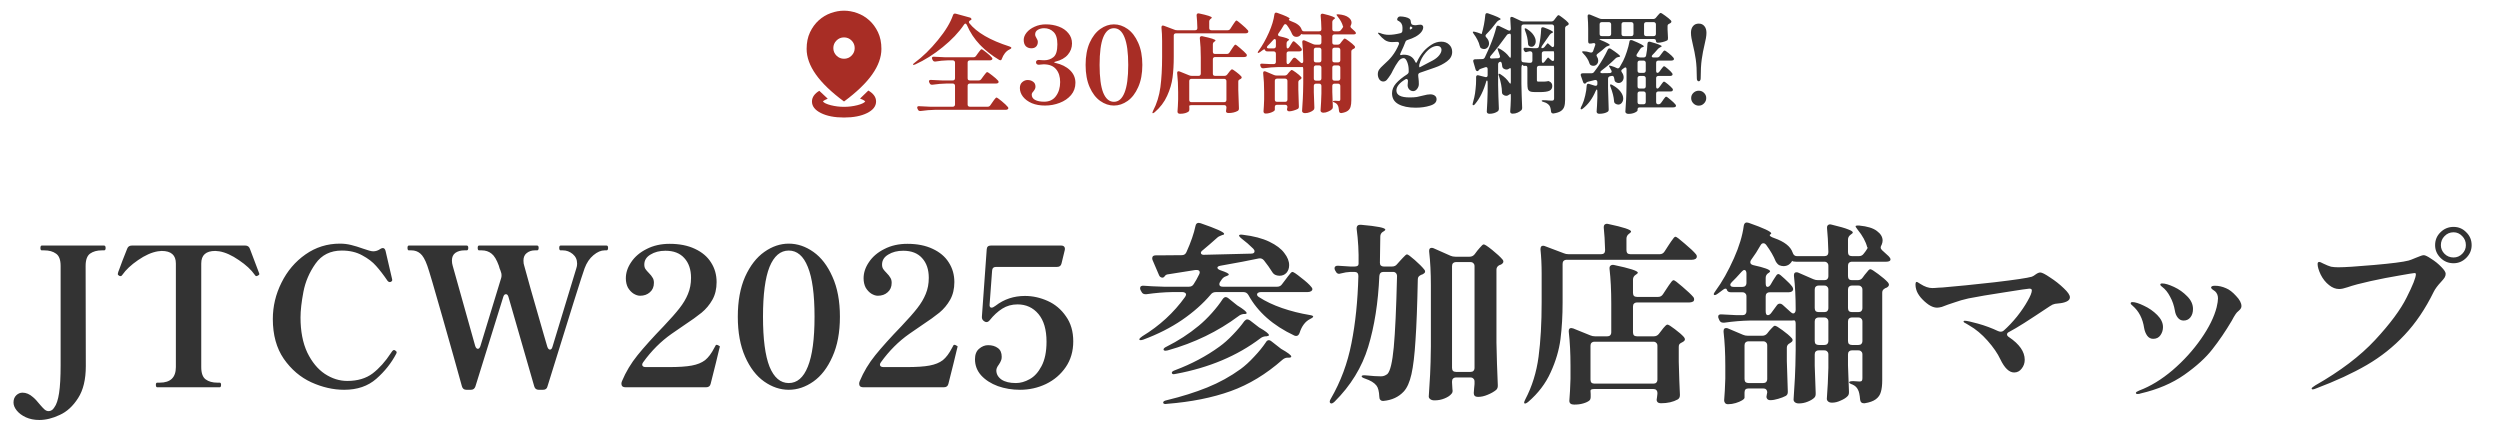
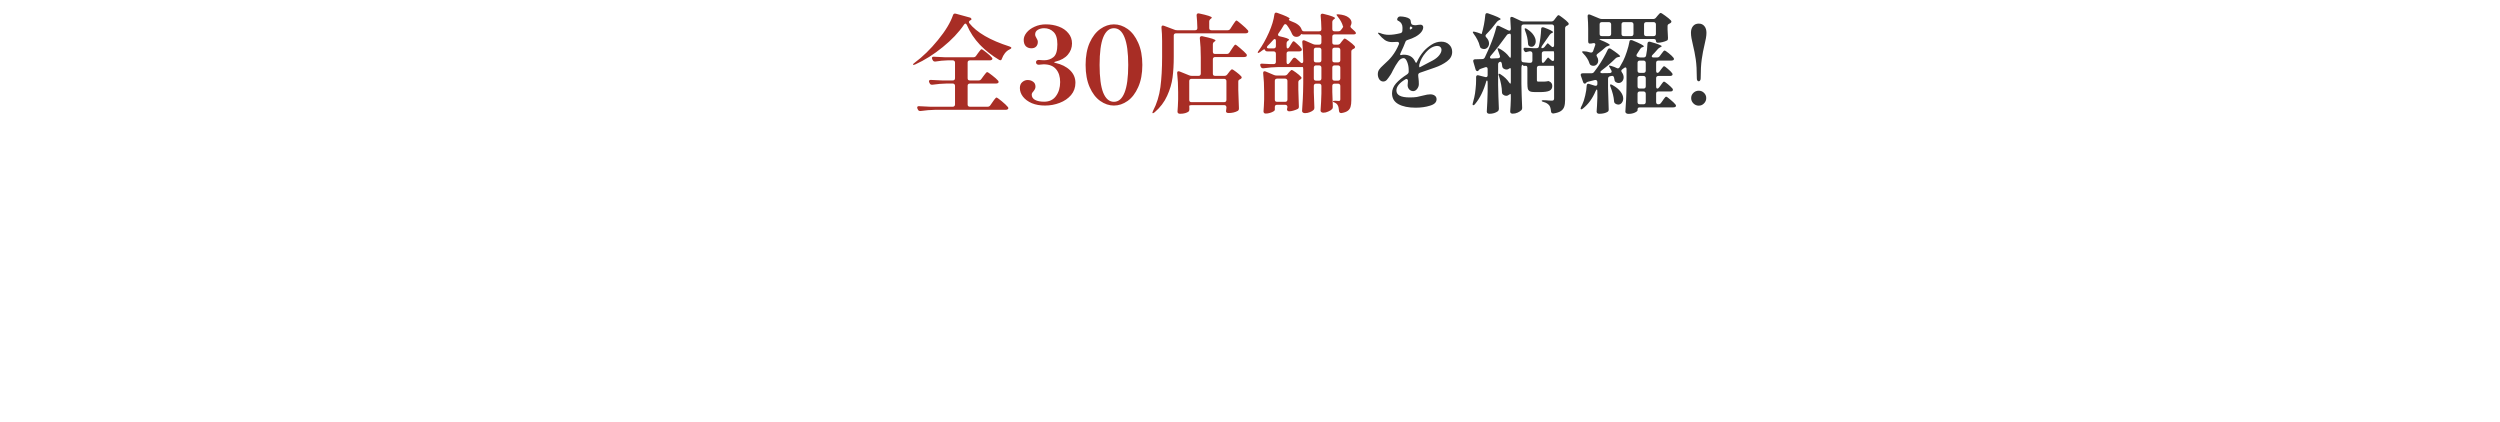
<svg xmlns="http://www.w3.org/2000/svg" width="468" height="79" viewBox="0 0 468 79" fill="none">
  <mask id="mask0_654_6785" style="mask-type:alpha" maskUnits="userSpaceOnUse" x="146" y="-1" width="24" height="25">
-     <rect x="146" y="-0" width="24" height="24" fill="#D9D9D9" />
-   </mask>
+     </mask>
  <g mask="url(#mask0_654_6785)">
-     <path d="M158 22C156.233 22 154.792 21.72 153.675 21.162C152.558 20.604 152 19.883 152 19C152 18.599 152.121 18.229 152.363 17.887C152.604 17.545 152.942 17.25 153.375 17L154.95 18.474C154.8 18.541 154.638 18.616 154.463 18.7C154.288 18.783 154.15 18.883 154.05 19C154.267 19.266 154.767 19.5 155.55 19.7C156.333 19.899 157.15 20 158 20C158.85 20 159.671 19.899 160.463 19.7C161.254 19.5 161.758 19.266 161.975 19C161.858 18.866 161.708 18.758 161.525 18.674C161.342 18.591 161.167 18.516 161 18.45L162.55 16.95C163.017 17.216 163.375 17.52 163.625 17.862C163.875 18.204 164 18.583 164 19C164 19.883 163.442 20.604 162.325 21.162C161.208 21.72 159.767 22 158 22ZM158 19C155.65 17.266 153.896 15.583 152.738 13.95C151.579 12.316 151 10.716 151 9.15C151 7.966 151.212 6.929 151.637 6.037C152.062 5.145 152.608 4.4 153.275 3.8C153.942 3.2 154.692 2.75 155.525 2.45C156.358 2.15 157.183 2 158 2C158.817 2 159.642 2.15 160.475 2.45C161.308 2.75 162.058 3.2 162.725 3.8C163.392 4.4 163.938 5.145 164.363 6.037C164.788 6.929 165 7.966 165 9.15C165 10.716 164.421 12.316 163.262 13.95C162.104 15.583 160.35 17.266 158 19ZM158 10.999C158.55 10.999 159.021 10.804 159.413 10.412C159.804 10.02 160 9.55 160 9C160 8.45 159.804 7.979 159.413 7.587C159.021 7.195 158.55 7 158 7C157.45 7 156.979 7.195 156.588 7.587C156.196 7.979 156 8.45 156 9C156 9.55 156.196 10.02 156.588 10.412C156.979 10.804 157.45 10.999 158 10.999Z" fill="#A82D25" />
-   </g>
+     </g>
  <path d="M181 4.68C180.92 4.506 180.827 4.42 180.72 4.42C180.627 4.42 180.54 4.486 180.46 4.62C179.487 6.06 178.16 7.46 176.48 8.82C174.813 10.18 173.1 11.259 171.34 12.059C171.1 12.166 170.96 12.18 170.92 12.1V12.059C170.92 11.993 171.013 11.893 171.2 11.759C172.733 10.626 174.193 9.206 175.58 7.5C176.98 5.793 177.92 4.24 178.4 2.84C178.48 2.586 178.653 2.493 178.92 2.56L181.54 3.28C181.633 3.293 181.707 3.333 181.76 3.4C181.827 3.466 181.86 3.533 181.86 3.6C181.86 3.68 181.807 3.74 181.7 3.78H181.68C181.613 3.806 181.547 3.853 181.48 3.92C181.413 3.986 181.38 4.06 181.38 4.14C181.38 4.193 181.4 4.253 181.44 4.32C182.84 6.08 185.353 7.54 188.98 8.7C189.1 8.74 189.187 8.78 189.24 8.82C189.293 8.86 189.32 8.906 189.32 8.96C189.32 9.066 189.207 9.166 188.98 9.26C188.66 9.406 188.373 9.64 188.12 9.96C187.88 10.266 187.693 10.606 187.56 10.979C187.507 11.18 187.407 11.28 187.26 11.28C187.207 11.28 187.14 11.259 187.06 11.22C185.687 10.406 184.48 9.46 183.44 8.38C182.4 7.286 181.587 6.053 181 4.68ZM183.2 15.059C183.413 15.059 183.58 14.973 183.7 14.8L184.08 14.28C184.147 14.2 184.233 14.086 184.34 13.94C184.447 13.793 184.533 13.686 184.6 13.62C184.68 13.54 184.747 13.499 184.8 13.499C184.907 13.499 185.22 13.706 185.74 14.12C186.26 14.52 186.627 14.846 186.84 15.1C186.907 15.193 186.94 15.273 186.94 15.339C186.94 15.406 186.907 15.473 186.84 15.54C186.733 15.606 186.6 15.639 186.44 15.639H181.56C181.427 15.639 181.32 15.68 181.24 15.759C181.173 15.826 181.14 15.926 181.14 16.059V19.559C181.14 19.693 181.173 19.793 181.24 19.86C181.32 19.939 181.427 19.98 181.56 19.98H184.88C185.093 19.98 185.26 19.893 185.38 19.72L185.8 19.119C185.88 19.013 185.973 18.88 186.08 18.72C186.2 18.559 186.293 18.446 186.36 18.38C186.427 18.299 186.487 18.259 186.54 18.259C186.647 18.259 186.973 18.486 187.52 18.939C188.067 19.393 188.447 19.753 188.66 20.02C188.727 20.086 188.76 20.16 188.76 20.239C188.76 20.333 188.72 20.406 188.64 20.459C188.533 20.526 188.407 20.559 188.26 20.559H175C174.187 20.573 173.307 20.646 172.36 20.779H172.24C172.053 20.779 171.92 20.693 171.84 20.52L171.76 20.36C171.72 20.279 171.7 20.2 171.7 20.119C171.7 20.04 171.733 19.973 171.8 19.919C171.867 19.88 171.96 19.866 172.08 19.88C172.533 19.919 173.22 19.953 174.14 19.98H178.36C178.493 19.98 178.593 19.939 178.66 19.86C178.74 19.793 178.78 19.693 178.78 19.559V16.059C178.78 15.926 178.74 15.826 178.66 15.759C178.593 15.68 178.493 15.639 178.36 15.639H177.16C176.347 15.653 175.48 15.726 174.56 15.86H174.44C174.253 15.86 174.12 15.773 174.04 15.6L173.96 15.44C173.92 15.36 173.9 15.28 173.9 15.2C173.9 15.12 173.933 15.059 174 15.02C174.067 14.966 174.16 14.946 174.28 14.96C174.733 14.999 175.42 15.033 176.34 15.059H178.36C178.493 15.059 178.593 15.026 178.66 14.96C178.74 14.88 178.78 14.773 178.78 14.639V11.72C178.78 11.586 178.74 11.486 178.66 11.419C178.593 11.339 178.493 11.3 178.36 11.3H177.36C176.653 11.313 175.907 11.386 175.12 11.52H175.02C174.82 11.52 174.68 11.426 174.6 11.239L174.52 11.1C174.48 11.02 174.46 10.946 174.46 10.88C174.46 10.68 174.593 10.593 174.86 10.62C175.313 10.659 176 10.693 176.92 10.72H182.22C182.433 10.72 182.6 10.633 182.72 10.46L183.06 9.98C183.113 9.913 183.193 9.806 183.3 9.66C183.407 9.513 183.493 9.406 183.56 9.34C183.627 9.26 183.687 9.22 183.74 9.22C183.847 9.22 184.14 9.413 184.62 9.8C185.113 10.186 185.46 10.506 185.66 10.759C185.74 10.839 185.78 10.919 185.78 10.999C185.78 11.066 185.74 11.133 185.66 11.2C185.553 11.266 185.427 11.3 185.28 11.3H181.56C181.427 11.3 181.32 11.339 181.24 11.419C181.173 11.486 181.14 11.586 181.14 11.72V14.639C181.14 14.773 181.173 14.88 181.24 14.96C181.32 15.026 181.427 15.059 181.56 15.059H183.2ZM197.58 11.54C197.42 11.579 197.34 11.62 197.34 11.659C197.34 11.7 197.42 11.739 197.58 11.78C198.713 12.033 199.62 12.486 200.3 13.139C200.98 13.793 201.32 14.579 201.32 15.499C201.32 16.38 201.047 17.146 200.5 17.799C199.953 18.439 199.24 18.926 198.36 19.259C197.493 19.593 196.58 19.759 195.62 19.759C194.7 19.759 193.88 19.613 193.16 19.32C192.453 19.013 191.9 18.606 191.5 18.099C191.113 17.593 190.92 17.053 190.92 16.48C190.92 15.999 191.067 15.633 191.36 15.38C191.667 15.113 192 14.979 192.36 14.979C192.773 14.979 193.12 15.086 193.4 15.3C193.693 15.499 193.84 15.806 193.84 16.22C193.84 16.393 193.807 16.54 193.74 16.66C193.687 16.779 193.593 16.926 193.46 17.099C193.247 17.313 193.14 17.52 193.14 17.72C193.14 18.146 193.347 18.473 193.76 18.7C194.187 18.926 194.753 19.04 195.46 19.04C196.433 19.04 197.173 18.686 197.68 17.98C198.2 17.273 198.46 16.399 198.46 15.36C198.46 14.36 198.207 13.559 197.7 12.96C197.193 12.346 196.413 12.04 195.36 12.04C195.24 12.04 195.093 12.053 194.92 12.079C194.747 12.106 194.593 12.12 194.46 12.12C194.313 12.12 194.187 12.079 194.08 11.999C193.987 11.906 193.94 11.786 193.94 11.639C193.94 11.52 193.987 11.419 194.08 11.339C194.187 11.259 194.313 11.22 194.46 11.22C194.593 11.22 194.767 11.233 194.98 11.259L195.48 11.28C196.147 11.28 196.72 11.086 197.2 10.7C197.693 10.313 197.94 9.513 197.94 8.3C197.94 7.206 197.7 6.433 197.22 5.98C196.753 5.513 196.167 5.28 195.46 5.28C195.02 5.28 194.627 5.38 194.28 5.58C193.947 5.78 193.78 6.066 193.78 6.44C193.78 6.653 193.86 6.88 194.02 7.12C194.193 7.373 194.28 7.62 194.28 7.86C194.28 8.206 194.173 8.493 193.96 8.72C193.747 8.933 193.453 9.04 193.08 9.04C192.64 9.04 192.287 8.906 192.02 8.64C191.767 8.36 191.64 7.966 191.64 7.46C191.64 7.006 191.82 6.553 192.18 6.1C192.553 5.646 193.053 5.28 193.68 5C194.32 4.706 195.02 4.56 195.78 4.56C196.66 4.56 197.473 4.7 198.22 4.98C198.967 5.26 199.56 5.673 200 6.22C200.453 6.753 200.68 7.393 200.68 8.14C200.68 8.926 200.42 9.626 199.9 10.239C199.38 10.853 198.607 11.286 197.58 11.54ZM208.525 19.759C207.631 19.759 206.778 19.473 205.965 18.899C205.151 18.326 204.491 17.466 203.985 16.32C203.478 15.173 203.225 13.786 203.225 12.159C203.225 10.533 203.478 9.146 203.985 8C204.505 6.853 205.171 5.993 205.985 5.42C206.798 4.846 207.645 4.56 208.525 4.56C209.418 4.56 210.271 4.846 211.085 5.42C211.898 5.993 212.558 6.853 213.065 8C213.585 9.146 213.845 10.533 213.845 12.159C213.845 13.786 213.585 15.173 213.065 16.32C212.558 17.466 211.898 18.326 211.085 18.899C210.271 19.473 209.418 19.759 208.525 19.759ZM208.525 19.059C209.391 19.059 210.051 18.493 210.505 17.36C210.971 16.213 211.205 14.479 211.205 12.159C211.205 9.84 210.971 8.113 210.505 6.98C210.051 5.846 209.391 5.28 208.525 5.28C207.658 5.28 206.991 5.846 206.525 6.98C206.071 8.113 205.845 9.84 205.845 12.159C205.845 14.479 206.071 16.213 206.525 17.36C206.991 18.493 207.658 19.059 208.525 19.059ZM229.827 5.66C230.04 5.66 230.207 5.566 230.327 5.38L230.727 4.76C230.793 4.653 230.887 4.513 231.007 4.34C231.127 4.166 231.22 4.04 231.287 3.96C231.353 3.88 231.413 3.84 231.467 3.84C231.56 3.84 231.88 4.08 232.427 4.56C232.987 5.026 233.38 5.4 233.607 5.68C233.66 5.746 233.687 5.82 233.687 5.9C233.687 5.993 233.647 6.073 233.567 6.14C233.46 6.206 233.327 6.24 233.167 6.24H220.147C220.013 6.24 219.907 6.28 219.827 6.36C219.76 6.426 219.727 6.526 219.727 6.66V10.659C219.727 12.059 219.653 13.333 219.507 14.479C219.36 15.626 219.02 16.779 218.487 17.939C217.967 19.099 217.187 20.126 216.147 21.02C215.96 21.166 215.833 21.22 215.767 21.18C215.74 21.153 215.727 21.119 215.727 21.079C215.727 21.026 215.767 20.919 215.847 20.759C216.553 19.413 217.013 17.933 217.227 16.32C217.44 14.706 217.547 12.819 217.547 10.659V7.68C217.547 6.773 217.507 5.94 217.427 5.18V5.14C217.427 4.9 217.513 4.78 217.687 4.78C217.767 4.78 217.833 4.793 217.887 4.82L219.847 5.56C219.993 5.626 220.16 5.66 220.347 5.66H223.727C224.007 5.66 224.147 5.52 224.147 5.24C224.12 4.293 224.073 3.513 224.007 2.9V2.86C224.007 2.713 224.047 2.613 224.127 2.56C224.22 2.493 224.34 2.48 224.487 2.52C226.06 2.853 226.847 3.113 226.847 3.3C226.847 3.353 226.8 3.413 226.707 3.48L226.627 3.54C226.453 3.673 226.367 3.84 226.367 4.04V5.24C226.367 5.373 226.4 5.48 226.467 5.56C226.547 5.626 226.653 5.66 226.787 5.66H229.827ZM229.207 14.2C229.42 14.2 229.593 14.12 229.727 13.96L230.007 13.6C230.073 13.52 230.14 13.433 230.207 13.339C230.287 13.246 230.36 13.166 230.427 13.1C230.507 13.02 230.573 12.979 230.627 12.979C230.733 12.979 230.993 13.139 231.407 13.46C231.82 13.766 232.133 14.04 232.347 14.28C232.413 14.373 232.447 14.446 232.447 14.499C232.447 14.606 232.387 14.693 232.267 14.759L232.167 14.819C232.047 14.873 231.953 14.933 231.887 14.999C231.833 15.066 231.807 15.159 231.807 15.28V16.84C231.847 18.373 231.887 19.506 231.927 20.239V20.32C231.927 20.52 231.853 20.666 231.707 20.759C231.227 21.026 230.647 21.16 229.967 21.16C229.767 21.16 229.633 21.106 229.567 21C229.527 20.946 229.507 20.88 229.507 20.799C229.507 20.746 229.52 20.653 229.547 20.52L229.587 20.18V20.099C229.587 19.966 229.547 19.86 229.467 19.779C229.4 19.713 229.3 19.68 229.167 19.68H223.047C222.913 19.68 222.807 19.693 222.727 19.72C222.66 19.759 222.627 19.806 222.627 19.86L222.647 20.2V20.34V20.5C222.647 20.673 222.6 20.799 222.507 20.88C222.36 21 222.147 21.099 221.867 21.18C221.6 21.259 221.287 21.299 220.927 21.299C220.593 21.299 220.427 21.166 220.427 20.899C220.48 20.286 220.52 19.526 220.547 18.619V17.259C220.547 15.953 220.487 14.773 220.367 13.72V13.639C220.367 13.44 220.453 13.339 220.627 13.339C220.653 13.339 220.72 13.353 220.827 13.38L222.607 14.1C222.753 14.166 222.92 14.2 223.107 14.2H224.367C224.5 14.2 224.6 14.166 224.667 14.1C224.747 14.02 224.787 13.913 224.787 13.78V10.78C224.787 9.433 224.727 8.233 224.607 7.18V7.1C224.607 6.98 224.647 6.893 224.727 6.84C224.807 6.773 224.92 6.753 225.067 6.78C226.72 7.126 227.547 7.393 227.547 7.58C227.547 7.633 227.493 7.693 227.387 7.76L227.327 7.8C227.14 7.92 227.047 8.086 227.047 8.3V9.68C227.047 9.813 227.08 9.92 227.147 10C227.227 10.066 227.333 10.1 227.467 10.1H229.667C229.88 10.1 230.047 10.006 230.167 9.82L230.547 9.24C230.6 9.16 230.68 9.04 230.787 8.88C230.907 8.706 231 8.58 231.067 8.5C231.147 8.406 231.213 8.36 231.267 8.36C231.36 8.36 231.667 8.586 232.187 9.04C232.72 9.493 233.1 9.853 233.327 10.12C233.38 10.186 233.407 10.266 233.407 10.36C233.407 10.453 233.373 10.526 233.307 10.579C233.173 10.646 233.04 10.68 232.907 10.68H227.467C227.333 10.68 227.227 10.72 227.147 10.8C227.08 10.866 227.047 10.966 227.047 11.1V13.78C227.047 13.913 227.08 14.02 227.147 14.1C227.227 14.166 227.333 14.2 227.467 14.2H229.207ZM229.167 19.119C229.3 19.119 229.4 19.086 229.467 19.02C229.547 18.939 229.587 18.833 229.587 18.7V15.18C229.587 15.046 229.547 14.946 229.467 14.88C229.4 14.8 229.3 14.759 229.167 14.759H223.047C222.913 14.759 222.807 14.8 222.727 14.88C222.66 14.946 222.627 15.046 222.627 15.18V18.7C222.627 18.833 222.66 18.939 222.727 19.02C222.807 19.086 222.913 19.119 223.047 19.119H229.167ZM250.407 8.36C250.633 8.36 250.807 8.273 250.927 8.1L251.147 7.8C251.213 7.733 251.28 7.653 251.347 7.56C251.413 7.466 251.48 7.386 251.547 7.32C251.613 7.253 251.673 7.22 251.727 7.22C251.833 7.22 252.107 7.386 252.547 7.72C253 8.053 253.34 8.346 253.567 8.6C253.633 8.693 253.667 8.766 253.667 8.82C253.667 8.926 253.607 9.02 253.487 9.1C253.433 9.14 253.373 9.166 253.307 9.18C253.187 9.246 253.1 9.313 253.047 9.38C252.993 9.446 252.967 9.54 252.967 9.66V18.779C252.967 19.273 252.92 19.673 252.827 19.98C252.747 20.286 252.573 20.54 252.307 20.739C252.04 20.939 251.653 21.079 251.147 21.16H251.047C250.82 21.16 250.693 21.033 250.667 20.779C250.627 20.286 250.553 19.946 250.447 19.759C250.34 19.52 250.153 19.34 249.887 19.22C249.647 19.14 249.527 19.059 249.527 18.98C249.527 18.899 249.673 18.86 249.967 18.86L250.607 18.899C250.727 18.899 250.807 18.873 250.847 18.82C250.887 18.766 250.907 18.68 250.907 18.559V16.079C250.907 15.946 250.867 15.846 250.787 15.78C250.72 15.7 250.62 15.659 250.487 15.659H249.827C249.693 15.659 249.587 15.7 249.507 15.78C249.44 15.846 249.407 15.946 249.407 16.079V17.22C249.447 18.406 249.48 19.306 249.507 19.919V20.04C249.507 20.2 249.46 20.326 249.367 20.419C249.207 20.593 248.967 20.746 248.647 20.88C248.34 21.026 248.04 21.099 247.747 21.099C247.573 21.099 247.44 21.059 247.347 20.98C247.253 20.899 247.207 20.806 247.207 20.7C247.287 19.646 247.34 18.573 247.367 17.48V16.079C247.367 15.946 247.327 15.846 247.247 15.78C247.18 15.7 247.08 15.659 246.947 15.659H246.367C246.233 15.659 246.127 15.7 246.047 15.78C245.98 15.846 245.947 15.946 245.947 16.079V17.259C245.987 18.486 246.02 19.426 246.047 20.079V20.2C246.047 20.36 246 20.486 245.907 20.579C245.747 20.739 245.513 20.88 245.207 21C244.913 21.119 244.607 21.18 244.287 21.18C244.127 21.18 243.993 21.14 243.887 21.059C243.793 20.98 243.747 20.886 243.747 20.779C243.8 19.993 243.847 19.233 243.887 18.5C243.927 17.753 243.953 16.779 243.967 15.579V12.919C243.967 12.666 243.913 12.54 243.807 12.54L243.527 12.559H239.187C238.373 12.573 237.493 12.646 236.547 12.78H236.427C236.24 12.78 236.107 12.693 236.027 12.52L235.967 12.38C235.927 12.3 235.907 12.226 235.907 12.159C235.907 11.973 236.033 11.893 236.287 11.919C236.633 11.946 237.153 11.973 237.847 11.999H238.427C238.56 11.999 238.66 11.966 238.727 11.899C238.807 11.819 238.847 11.713 238.847 11.579V10.04C238.847 9.906 238.807 9.806 238.727 9.74C238.66 9.66 238.56 9.62 238.427 9.62H237.247C236.993 9.62 236.847 9.526 236.807 9.34C236.78 9.273 236.74 9.24 236.687 9.24C236.58 9.24 236.46 9.3 236.327 9.42L235.867 9.76C235.667 9.906 235.533 9.946 235.467 9.88C235.453 9.866 235.447 9.846 235.447 9.82C235.447 9.753 235.507 9.64 235.627 9.48C236.307 8.56 236.947 7.426 237.547 6.08C238.093 4.853 238.433 3.726 238.567 2.7C238.607 2.473 238.713 2.36 238.887 2.36C238.913 2.36 238.98 2.373 239.087 2.4C240.647 2.946 241.427 3.313 241.427 3.5C241.427 3.526 241.387 3.566 241.307 3.62C241.28 3.633 241.267 3.653 241.267 3.68C241.267 3.773 241.42 3.873 241.727 3.98C242.793 4.353 243.433 4.853 243.647 5.48C243.727 5.733 243.873 5.86 244.087 5.86H246.947C247.227 5.86 247.367 5.72 247.367 5.44C247.34 4.413 247.293 3.586 247.227 2.96V2.88C247.227 2.76 247.267 2.673 247.347 2.62C247.427 2.553 247.54 2.54 247.687 2.58C248.527 2.78 249.107 2.946 249.427 3.08C249.747 3.2 249.907 3.306 249.907 3.4C249.907 3.453 249.853 3.513 249.747 3.58L249.667 3.64C249.493 3.773 249.407 3.94 249.407 4.14V5.44C249.407 5.573 249.44 5.68 249.507 5.76C249.587 5.826 249.693 5.86 249.827 5.86H250.547C250.76 5.86 250.927 5.773 251.047 5.6L251.247 5.34C251.407 5.113 251.473 4.986 251.447 4.96L251.407 4.94C251.26 4.353 250.927 3.74 250.407 3.1C250.233 2.886 250.167 2.76 250.207 2.72C250.273 2.68 250.4 2.666 250.587 2.68C251.413 2.76 252.02 2.946 252.407 3.24C252.807 3.533 253.007 3.866 253.007 4.24C253.007 4.373 252.973 4.52 252.907 4.68C252.84 4.786 252.807 4.88 252.807 4.96C252.807 5.053 252.853 5.146 252.947 5.24L253.627 5.86C253.76 5.993 253.827 6.106 253.827 6.2C253.827 6.28 253.787 6.34 253.707 6.38C253.627 6.42 253.52 6.44 253.387 6.44H249.827C249.693 6.44 249.587 6.48 249.507 6.56C249.44 6.626 249.407 6.726 249.407 6.86V7.94C249.407 8.073 249.44 8.18 249.507 8.26C249.587 8.326 249.693 8.36 249.827 8.36H250.407ZM241.067 11.999C241.2 11.999 241.327 11.913 241.447 11.739L242.007 10.979C242.087 10.86 242.193 10.8 242.327 10.8C242.42 10.8 242.513 10.839 242.607 10.919L243.447 11.68C243.54 11.773 243.633 11.819 243.727 11.819C243.793 11.819 243.847 11.786 243.887 11.72C243.94 11.653 243.967 11.559 243.967 11.44C243.967 10.133 243.907 8.96 243.787 7.92V7.84C243.787 7.64 243.873 7.54 244.047 7.54C244.127 7.54 244.193 7.553 244.247 7.58L245.807 8.26C245.953 8.326 246.12 8.36 246.307 8.36H246.947C247.08 8.36 247.18 8.326 247.247 8.26C247.327 8.18 247.367 8.073 247.367 7.94V6.86C247.367 6.726 247.327 6.626 247.247 6.56C247.18 6.48 247.08 6.44 246.947 6.44H244.007C243.9 6.44 243.813 6.433 243.747 6.42C243.68 6.406 243.64 6.393 243.627 6.38L243.607 6.34C243.513 6.513 243.387 6.653 243.227 6.76C243.067 6.853 242.893 6.9 242.707 6.9C242.56 6.9 242.407 6.866 242.247 6.8C242.113 6.72 241.993 6.586 241.887 6.4C241.673 5.866 241.347 5.3 240.907 4.7C240.813 4.58 240.713 4.52 240.607 4.52C240.487 4.52 240.387 4.593 240.307 4.74C240.027 5.246 239.7 5.753 239.327 6.26C239.273 6.326 239.247 6.406 239.247 6.5C239.247 6.646 239.353 6.746 239.567 6.8C240.727 7.053 241.307 7.266 241.307 7.44C241.307 7.48 241.26 7.533 241.167 7.6L241.127 7.62C240.94 7.74 240.847 7.906 240.847 8.12V8.64C240.847 8.773 240.86 8.88 240.887 8.96C240.927 9.026 240.973 9.06 241.027 9.06C241.16 9.06 241.28 8.966 241.387 8.78L241.607 8.4C241.647 8.346 241.707 8.253 241.787 8.12C241.867 7.986 241.933 7.886 241.987 7.82C242.053 7.753 242.113 7.72 242.167 7.72C242.26 7.72 242.48 7.886 242.827 8.22C243.187 8.54 243.453 8.82 243.627 9.06C243.68 9.166 243.707 9.246 243.707 9.3C243.707 9.38 243.667 9.453 243.587 9.52C243.493 9.586 243.373 9.62 243.227 9.62H241.267C241.133 9.62 241.027 9.66 240.947 9.74C240.88 9.806 240.847 9.906 240.847 10.04V11.579C240.847 11.86 240.92 11.999 241.067 11.999ZM238.427 9.06C238.56 9.06 238.66 9.026 238.727 8.96C238.807 8.88 238.847 8.773 238.847 8.64V7.66C238.847 7.553 238.827 7.466 238.787 7.4C238.747 7.333 238.693 7.3 238.627 7.3C238.547 7.3 238.453 7.36 238.347 7.48C237.92 7.96 237.58 8.32 237.327 8.56C237.22 8.666 237.167 8.76 237.167 8.84C237.167 8.986 237.287 9.06 237.527 9.06H238.427ZM246.367 8.92C246.233 8.92 246.127 8.96 246.047 9.04C245.98 9.106 245.947 9.206 245.947 9.34V11.259C245.947 11.393 245.98 11.499 246.047 11.579C246.127 11.646 246.233 11.68 246.367 11.68H246.947C247.08 11.68 247.18 11.646 247.247 11.579C247.327 11.499 247.367 11.393 247.367 11.259V9.34C247.367 9.206 247.327 9.106 247.247 9.04C247.18 8.96 247.08 8.92 246.947 8.92H246.367ZM250.487 11.68C250.62 11.68 250.72 11.646 250.787 11.579C250.867 11.499 250.907 11.393 250.907 11.259V9.34C250.907 9.206 250.867 9.106 250.787 9.04C250.72 8.96 250.62 8.92 250.487 8.92H249.827C249.693 8.92 249.587 8.96 249.507 9.04C249.44 9.106 249.407 9.206 249.407 9.34V11.259C249.407 11.393 249.44 11.499 249.507 11.579C249.587 11.646 249.693 11.68 249.827 11.68H250.487ZM246.367 12.239C246.233 12.239 246.127 12.28 246.047 12.36C245.98 12.426 245.947 12.526 245.947 12.659V14.68C245.947 14.813 245.98 14.919 246.047 14.999C246.127 15.066 246.233 15.1 246.367 15.1H246.947C247.08 15.1 247.18 15.066 247.247 14.999C247.327 14.919 247.367 14.813 247.367 14.68V12.659C247.367 12.526 247.327 12.426 247.247 12.36C247.18 12.28 247.08 12.239 246.947 12.239H246.367ZM249.827 12.239C249.693 12.239 249.587 12.28 249.507 12.36C249.44 12.426 249.407 12.526 249.407 12.659V14.68C249.407 14.813 249.44 14.919 249.507 14.999C249.587 15.066 249.693 15.1 249.827 15.1H250.487C250.62 15.1 250.72 15.066 250.787 14.999C250.867 14.919 250.907 14.813 250.907 14.68V12.659C250.907 12.526 250.867 12.426 250.787 12.36C250.72 12.28 250.62 12.239 250.487 12.239H249.827ZM239.067 19.619C238.933 19.619 238.827 19.653 238.747 19.72C238.68 19.799 238.647 19.906 238.647 20.04V20.579C238.647 20.66 238.56 20.753 238.387 20.86C238.213 20.966 237.993 21.059 237.727 21.14C237.46 21.22 237.193 21.259 236.927 21.259C236.793 21.259 236.693 21.22 236.627 21.14C236.56 21.059 236.527 20.966 236.527 20.86C236.58 20.273 236.62 19.52 236.647 18.599V17.259C236.647 15.953 236.587 14.78 236.467 13.739V13.659C236.467 13.446 236.553 13.339 236.727 13.339C236.807 13.339 236.873 13.353 236.927 13.38L238.487 14.04C238.633 14.106 238.8 14.139 238.987 14.139H240.487C240.7 14.139 240.873 14.059 241.007 13.899L241.227 13.62C241.28 13.566 241.347 13.493 241.427 13.399C241.52 13.293 241.593 13.22 241.647 13.18C241.7 13.126 241.753 13.1 241.807 13.1C241.913 13.1 242.173 13.253 242.587 13.559C243.013 13.866 243.333 14.139 243.547 14.38C243.613 14.446 243.647 14.513 243.647 14.579C243.647 14.686 243.587 14.773 243.467 14.839L243.387 14.899C243.16 15.006 243.047 15.166 243.047 15.38V16.779C243.087 18.126 243.12 19.166 243.147 19.899V20C243.147 20.186 243.073 20.32 242.927 20.399C242.727 20.506 242.467 20.606 242.147 20.7C241.84 20.793 241.567 20.84 241.327 20.84C241.167 20.84 241.053 20.786 240.987 20.68C240.947 20.626 240.927 20.559 240.927 20.48C240.927 20.426 240.94 20.346 240.967 20.239L241.007 20.04C241.007 19.906 240.967 19.799 240.887 19.72C240.82 19.653 240.72 19.619 240.587 19.619H239.067ZM239.067 14.72C238.933 14.72 238.827 14.759 238.747 14.839C238.68 14.906 238.647 15.006 238.647 15.139V18.64C238.647 18.773 238.68 18.88 238.747 18.959C238.827 19.026 238.933 19.059 239.067 19.059H240.587C240.72 19.059 240.82 19.026 240.887 18.959C240.967 18.88 241.007 18.773 241.007 18.64V15.139C241.007 15.006 240.967 14.906 240.887 14.839C240.82 14.759 240.72 14.72 240.587 14.72H239.067Z" fill="#A82D25" />
  <path d="M268.067 12.839C266.88 13.239 266.127 13.499 265.807 13.62C265.593 13.7 265.487 13.839 265.487 14.04C265.487 14.146 265.493 14.266 265.507 14.399C265.52 14.533 265.533 14.633 265.547 14.7C265.587 14.993 265.607 15.346 265.607 15.759C265.607 16.066 265.5 16.36 265.287 16.64C265.073 16.919 264.827 17.059 264.547 17.059C264.267 17.059 264.02 16.953 263.807 16.739C263.607 16.513 263.507 16.246 263.507 15.94C263.507 15.726 263.527 15.473 263.567 15.18V15.139C263.567 15.033 263.54 14.946 263.487 14.88C263.447 14.813 263.387 14.78 263.307 14.78C263.24 14.78 263.16 14.806 263.067 14.86C261.96 15.526 261.407 16.22 261.407 16.939C261.407 17.806 262.233 18.239 263.887 18.239C264.407 18.239 264.847 18.213 265.207 18.16C265.567 18.093 265.973 18 266.427 17.88C266.96 17.733 267.393 17.66 267.727 17.66C268.087 17.66 268.373 17.739 268.587 17.899C268.813 18.059 268.927 18.286 268.927 18.579C268.927 19.14 268.52 19.54 267.707 19.779C266.907 20.033 266.007 20.16 265.007 20.16C263.66 20.16 262.587 19.939 261.787 19.5C260.987 19.059 260.587 18.38 260.587 17.459C260.587 16.806 260.833 16.193 261.327 15.62C261.833 15.046 262.527 14.479 263.407 13.919C263.607 13.773 263.707 13.613 263.707 13.44V13.12C263.707 12.573 263.613 12.066 263.427 11.6C263.24 11.12 263.02 10.88 262.767 10.88C262.393 10.88 262.053 11.093 261.747 11.52C261.44 11.933 261.1 12.499 260.727 13.22C260.593 13.513 260.467 13.753 260.347 13.94C260.04 14.406 259.793 14.746 259.607 14.96C259.42 15.159 259.2 15.259 258.947 15.259C258.653 15.259 258.407 15.126 258.207 14.86C258.02 14.579 257.927 14.259 257.927 13.899C257.927 13.566 258.007 13.28 258.167 13.04C258.327 12.8 258.6 12.506 258.987 12.159C259.693 11.533 260.227 10.986 260.587 10.52C261.093 9.88 261.52 9.14 261.867 8.3C261.893 8.22 261.907 8.16 261.907 8.12C261.907 8.026 261.873 7.96 261.807 7.92C261.753 7.866 261.673 7.84 261.567 7.84L261.067 7.86C260.96 7.873 260.8 7.88 260.587 7.88C260.08 7.88 259.633 7.753 259.247 7.5C258.873 7.233 258.473 6.846 258.047 6.34C257.993 6.286 257.967 6.233 257.967 6.18C257.967 6.14 257.993 6.12 258.047 6.12C258.113 6.12 258.207 6.14 258.327 6.18C258.873 6.406 259.42 6.52 259.967 6.52C260.607 6.52 261.327 6.42 262.127 6.22C262.353 6.18 262.487 6.04 262.527 5.8C262.54 5.666 262.547 5.466 262.547 5.2C262.547 4.613 262.313 4.193 261.847 3.94C261.82 3.926 261.773 3.906 261.707 3.88C261.653 3.84 261.613 3.806 261.587 3.78C261.56 3.74 261.547 3.693 261.547 3.64C261.56 3.493 261.613 3.366 261.707 3.26C261.8 3.14 261.933 3.08 262.107 3.08C262.427 3.08 262.76 3.12 263.107 3.2C263.453 3.28 263.713 3.393 263.887 3.54C264.033 3.673 264.107 3.873 264.107 4.14C264.107 4.193 264.133 4.286 264.187 4.42C264.24 4.54 264.32 4.613 264.427 4.64C264.587 4.693 264.753 4.72 264.927 4.72C265.1 4.72 265.267 4.7 265.427 4.66C265.64 4.633 265.8 4.62 265.907 4.62C266.053 4.62 266.173 4.66 266.267 4.74C266.373 4.82 266.427 4.933 266.427 5.08C266.427 5.386 266.307 5.693 266.067 6C265.827 6.306 265.473 6.593 265.007 6.86C264.567 7.1 264.067 7.306 263.507 7.48C263.28 7.546 263.14 7.673 263.087 7.86C262.887 8.406 262.593 9.08 262.207 9.88C262.14 10.013 262.107 10.113 262.107 10.18C262.107 10.3 262.18 10.339 262.327 10.3C262.487 10.259 262.64 10.239 262.787 10.239C263.827 10.239 264.54 10.68 264.927 11.559C264.98 11.693 265.04 11.759 265.107 11.759C265.16 11.759 265.213 11.693 265.267 11.559C265.587 10.839 266.013 10.173 266.547 9.56C266.947 9.12 267.427 8.72 267.987 8.36C268.56 7.986 269.167 7.8 269.807 7.8C270.407 7.8 270.893 7.98 271.267 8.34C271.653 8.686 271.847 9.146 271.847 9.72C271.847 10.413 271.527 10.999 270.887 11.479C270.247 11.96 269.48 12.353 268.587 12.659L268.067 12.839ZM264.087 4.94C264.06 4.94 264.027 4.973 263.987 5.04C263.947 5.093 263.92 5.166 263.907 5.26C263.907 5.473 263.947 5.56 264.027 5.52L264.267 5.38C264.36 5.326 264.407 5.273 264.407 5.22C264.407 5.18 264.353 5.12 264.247 5.04C264.22 5.013 264.18 4.986 264.127 4.96L264.087 4.94ZM266.867 9.88C266.307 10.533 265.92 11.253 265.707 12.04C265.68 12.12 265.667 12.226 265.667 12.36C265.667 12.559 265.713 12.633 265.807 12.579L266.607 12.159C267.353 11.786 267.887 11.506 268.207 11.319C268.74 11.026 269.147 10.7 269.427 10.339C269.707 9.98 269.847 9.646 269.847 9.34C269.847 9.113 269.773 8.933 269.627 8.8C269.493 8.666 269.3 8.6 269.047 8.6C268.713 8.6 268.353 8.706 267.967 8.92C267.593 9.133 267.227 9.453 266.867 9.88ZM277.807 9.18C277.647 9.18 277.487 9.14 277.327 9.06C277.233 9.02 277.167 8.966 277.127 8.9C277.087 8.82 277.047 8.72 277.007 8.6C276.927 8.24 276.787 7.866 276.587 7.48C276.387 7.08 276.16 6.713 275.907 6.38C275.773 6.206 275.707 6.08 275.707 6C275.707 5.946 275.76 5.92 275.867 5.92L276.127 5.96C276.487 6.053 276.76 6.14 276.947 6.22L277.367 6.38C277.713 5.206 277.94 4.02 278.047 2.82C278.073 2.58 278.18 2.46 278.367 2.46C278.393 2.46 278.46 2.473 278.567 2.5C280.14 3.046 280.927 3.406 280.927 3.58C280.927 3.62 280.867 3.666 280.747 3.72L280.627 3.78C280.453 3.86 280.313 3.966 280.207 4.1C279.567 4.966 278.9 5.746 278.207 6.44C278.127 6.533 278.087 6.62 278.087 6.7C278.087 6.806 278.14 6.913 278.247 7.02C278.58 7.366 278.747 7.74 278.747 8.14C278.747 8.433 278.653 8.68 278.467 8.88C278.293 9.08 278.073 9.18 277.807 9.18ZM291.747 2.84C291.853 2.84 292.127 3.013 292.567 3.36C293.02 3.693 293.353 3.986 293.567 4.24C293.633 4.333 293.667 4.406 293.667 4.46C293.667 4.566 293.607 4.66 293.487 4.74L293.327 4.8C293.1 4.906 292.987 5.066 292.987 5.28V18.68C292.987 19.213 292.933 19.64 292.827 19.959C292.72 20.293 292.513 20.566 292.207 20.779C291.9 20.993 291.44 21.146 290.827 21.239H290.747C290.52 21.239 290.387 21.113 290.347 20.86C290.307 20.34 290.2 19.966 290.027 19.739C289.787 19.433 289.44 19.22 288.987 19.099C288.733 19.046 288.607 18.966 288.607 18.86C288.607 18.793 288.707 18.759 288.907 18.759C289.267 18.759 289.627 18.779 289.987 18.82L290.527 18.84C290.673 18.84 290.773 18.806 290.827 18.739C290.893 18.673 290.927 18.573 290.927 18.439V12.739C290.927 12.446 290.887 12.3 290.807 12.3C290.78 12.313 290.74 12.319 290.687 12.319H288.127C287.993 12.319 287.887 12.36 287.807 12.44C287.74 12.506 287.707 12.606 287.707 12.739V14.999C287.707 15.106 287.727 15.18 287.767 15.22C287.807 15.259 287.887 15.28 288.007 15.28H288.987C289.173 15.28 289.287 15.273 289.327 15.259L289.507 15.239L289.847 15.18H289.907L289.987 15.22C290.213 15.313 290.367 15.433 290.447 15.579C290.54 15.713 290.587 15.886 290.587 16.099C290.587 16.513 290.413 16.806 290.067 16.98C289.72 17.153 289.113 17.239 288.247 17.239H287.367C286.927 17.239 286.607 17.193 286.407 17.099C286.207 16.993 286.073 16.833 286.007 16.619C285.953 16.393 285.927 16.053 285.927 15.6V12.739C285.927 12.46 285.827 12.319 285.627 12.319L285.407 12.339C285.22 12.339 285.107 12.286 285.067 12.18C285.013 12.086 284.953 12.106 284.887 12.239C284.833 12.373 284.807 12.546 284.807 12.759V15.7C284.833 17.166 284.88 18.64 284.947 20.119V20.239C284.947 20.399 284.9 20.526 284.807 20.619C284.633 20.793 284.4 20.946 284.107 21.079C283.813 21.213 283.5 21.279 283.167 21.279C283.007 21.279 282.887 21.239 282.807 21.16C282.74 21.079 282.707 20.986 282.707 20.88C282.76 20.266 282.8 19.5 282.827 18.579V17.899C282.827 17.686 282.793 17.579 282.727 17.579C282.7 17.579 282.627 17.626 282.507 17.72C282.333 17.866 282.153 17.939 281.967 17.939C281.767 17.939 281.573 17.866 281.387 17.72C281.24 17.626 281.167 17.459 281.167 17.22C281.153 16.38 280.967 15.386 280.607 14.239C280.553 14.12 280.527 14.026 280.527 13.96C280.527 13.88 280.54 13.833 280.567 13.819C280.58 13.806 280.6 13.8 280.627 13.8C280.707 13.8 280.813 13.846 280.947 13.94C281.613 14.366 282.133 14.866 282.507 15.44C282.613 15.586 282.687 15.659 282.727 15.659C282.793 15.659 282.827 15.559 282.827 15.36V13.059C282.827 12.846 282.787 12.739 282.707 12.739C282.667 12.739 282.6 12.773 282.507 12.839C282.373 12.96 282.213 13.02 282.027 13.02C281.827 13.02 281.64 12.96 281.467 12.839C281.307 12.72 281.22 12.553 281.207 12.339L281.147 11.94C281.12 11.793 281.073 11.686 281.007 11.62C280.94 11.553 280.86 11.54 280.767 11.579C280.553 11.659 280.447 11.819 280.447 12.059V15.899C280.473 17.353 280.52 18.82 280.587 20.299V20.399C280.587 20.573 280.527 20.713 280.407 20.82C279.967 21.14 279.44 21.299 278.827 21.299C278.667 21.299 278.54 21.259 278.447 21.18C278.367 21.099 278.327 21.006 278.327 20.899C278.407 19.66 278.46 18.413 278.487 17.16V15.52C278.487 15.213 278.453 15.073 278.387 15.1H278.267C277.747 16.953 277.033 18.413 276.127 19.48C276.02 19.626 275.913 19.7 275.807 19.7C275.713 19.7 275.667 19.633 275.667 19.5C275.667 19.419 275.687 19.333 275.727 19.239C275.807 19 275.893 18.66 275.987 18.22C276.093 17.766 276.173 17.246 276.227 16.66C276.293 16.073 276.327 15.513 276.327 14.979V14.479V14.44C276.327 14.293 276.367 14.193 276.447 14.139C276.527 14.073 276.633 14.059 276.767 14.1L278.027 14.419C278.067 14.433 278.113 14.44 278.167 14.44C278.38 14.44 278.487 14.313 278.487 14.059V12.94C278.487 12.686 278.38 12.559 278.167 12.559L278.007 12.6L277.187 12.88C277 12.96 276.887 13.033 276.847 13.1C276.833 13.139 276.807 13.18 276.767 13.22C276.7 13.286 276.633 13.319 276.567 13.319C276.5 13.319 276.433 13.293 276.367 13.239C276.3 13.173 276.253 13.093 276.227 12.999L275.807 11.559C275.793 11.52 275.787 11.466 275.787 11.399C275.787 11.2 275.907 11.1 276.147 11.1L277.487 11.059C277.7 11.059 277.86 10.953 277.967 10.739L278.627 9.3C278.693 9.113 278.807 8.846 278.967 8.5C279.46 7.313 279.84 6.186 280.107 5.12C280.147 4.906 280.247 4.8 280.407 4.8C280.473 4.8 280.547 4.82 280.627 4.86L282.327 5.68C282.407 5.72 282.48 5.74 282.547 5.74C282.627 5.74 282.693 5.706 282.747 5.64C282.8 5.573 282.827 5.48 282.827 5.36C282.813 4.84 282.78 4.233 282.727 3.54V3.46C282.727 3.26 282.813 3.16 282.987 3.16C283.067 3.16 283.133 3.173 283.187 3.2L284.687 3.9C284.86 3.98 285.033 4.02 285.207 4.02H290.407C290.62 4.02 290.793 3.933 290.927 3.76L291.167 3.44C291.22 3.373 291.287 3.286 291.367 3.18C291.46 3.06 291.533 2.973 291.587 2.92C291.64 2.866 291.693 2.84 291.747 2.84ZM290.407 8.68C290.5 8.773 290.593 8.82 290.687 8.82C290.753 8.82 290.807 8.786 290.847 8.72C290.9 8.653 290.927 8.566 290.927 8.46V5C290.927 4.866 290.887 4.766 290.807 4.7C290.74 4.62 290.64 4.58 290.507 4.58H285.227C285.093 4.58 284.987 4.62 284.907 4.7C284.84 4.766 284.807 4.866 284.807 5V11.22C284.807 11.499 284.933 11.646 285.187 11.659C285.413 11.7 285.753 11.733 286.207 11.759H286.447C286.58 11.759 286.68 11.726 286.747 11.659C286.827 11.579 286.867 11.473 286.867 11.339V10.02C286.867 9.886 286.827 9.786 286.747 9.72C286.68 9.64 286.58 9.6 286.447 9.6H286.347C286.147 9.626 285.993 9.66 285.887 9.7C285.807 9.74 285.727 9.76 285.647 9.76C285.513 9.76 285.407 9.68 285.327 9.52L285.267 9.4C285.227 9.32 285.207 9.24 285.207 9.16C285.207 8.986 285.333 8.913 285.587 8.94C285.907 8.966 286.387 8.993 287.027 9.02H287.627C287.893 9.02 288.047 8.9 288.087 8.66C288.313 7.646 288.453 6.573 288.507 5.44C288.507 5.213 288.607 5.1 288.807 5.1C288.9 5.1 288.973 5.113 289.027 5.14C290.16 5.566 290.727 5.86 290.727 6.02C290.727 6.073 290.673 6.12 290.567 6.16L290.507 6.18C290.333 6.26 290.193 6.38 290.087 6.54C289.967 6.74 289.847 6.913 289.727 7.06C289.367 7.606 289.033 8.086 288.727 8.5C288.62 8.646 288.56 8.773 288.547 8.88C288.533 8.973 288.567 9.02 288.647 9.02C288.86 9.02 289.033 8.933 289.167 8.76L289.447 8.4C289.607 8.173 289.72 8.08 289.787 8.12L290.407 8.68ZM286.287 8.64C286.127 8.533 286.047 8.366 286.047 8.14C286.007 7.353 285.827 6.56 285.507 5.76C285.4 5.493 285.387 5.346 285.467 5.32C285.48 5.306 285.507 5.3 285.547 5.3C285.627 5.3 285.733 5.346 285.867 5.44C286.427 5.8 286.833 6.18 287.087 6.58C287.353 6.98 287.487 7.366 287.487 7.74C287.487 8.033 287.407 8.28 287.247 8.48C287.1 8.666 286.92 8.76 286.707 8.76C286.56 8.76 286.42 8.72 286.287 8.64ZM282.487 10.6C282.593 10.746 282.673 10.819 282.727 10.819C282.793 10.819 282.827 10.713 282.827 10.499V6.66C282.827 6.526 282.807 6.433 282.767 6.38C282.74 6.326 282.68 6.3 282.587 6.3C282.613 6.3 282.547 6.32 282.387 6.36C282.24 6.386 282.133 6.46 282.067 6.58C281.053 8.006 280.047 9.3 279.047 10.46C278.967 10.553 278.927 10.646 278.927 10.739C278.927 10.806 278.953 10.86 279.007 10.899C279.06 10.94 279.133 10.96 279.227 10.96C279.4 10.96 279.66 10.946 280.007 10.919L280.447 10.899C280.687 10.873 280.807 10.766 280.807 10.579C280.807 10.54 280.793 10.479 280.767 10.399C280.727 10.266 280.62 9.96 280.447 9.48C280.393 9.36 280.36 9.26 280.347 9.18C280.333 9.1 280.347 9.053 280.387 9.04C280.493 9 280.7 9.08 281.007 9.28C281.633 9.666 282.127 10.106 282.487 10.6ZM290.407 11.28C290.5 11.373 290.6 11.419 290.707 11.419C290.773 11.419 290.827 11.393 290.867 11.339C290.907 11.273 290.927 11.186 290.927 11.079V9.98C290.927 9.713 290.88 9.58 290.787 9.58L290.547 9.6H289.047C288.913 9.6 288.807 9.64 288.727 9.72C288.66 9.786 288.627 9.886 288.627 10.02V11.339C288.627 11.473 288.64 11.579 288.667 11.659C288.707 11.726 288.76 11.759 288.827 11.759C288.947 11.759 289.067 11.673 289.187 11.499L289.507 11.079C289.68 10.839 289.793 10.739 289.847 10.78L290.407 11.28ZM309.467 3.56C309.68 3.56 309.853 3.48 309.987 3.32L310.247 3C310.313 2.933 310.413 2.82 310.547 2.66C310.68 2.5 310.787 2.42 310.867 2.42C310.973 2.42 311.26 2.593 311.727 2.94C312.193 3.273 312.547 3.566 312.787 3.82C312.853 3.913 312.887 3.986 312.887 4.04C312.887 4.146 312.827 4.24 312.707 4.32L312.527 4.42C312.407 4.473 312.313 4.533 312.247 4.6C312.193 4.666 312.167 4.76 312.167 4.88V5.52L312.207 6.28C312.207 6.493 312.22 6.773 312.247 7.12C312.247 7.253 312.233 7.36 312.207 7.44C312.18 7.506 312.12 7.56 312.027 7.6C311.827 7.706 311.56 7.8 311.227 7.88C310.907 7.96 310.613 8 310.347 8C310.24 8 310.153 7.966 310.087 7.9C310.02 7.833 309.987 7.746 309.987 7.64C309.987 7.413 309.847 7.3 309.567 7.3H299.867C299.587 7.3 299.447 7.32 299.447 7.36V7.42C300.153 7.7 300.647 7.92 300.927 8.08C301.207 8.226 301.347 8.34 301.347 8.42C301.347 8.473 301.28 8.52 301.147 8.56L301.027 8.6C300.813 8.666 300.653 8.753 300.547 8.86C300.147 9.233 299.647 9.64 299.047 10.079C298.927 10.173 298.867 10.266 298.867 10.36C298.867 10.44 298.907 10.54 298.987 10.659C299.12 10.873 299.187 11.1 299.187 11.339C299.187 11.62 299.1 11.853 298.927 12.04C298.753 12.226 298.533 12.319 298.267 12.319C298.133 12.319 298.007 12.293 297.887 12.239C297.713 12.173 297.593 12.026 297.527 11.8C297.433 11.493 297.287 11.186 297.087 10.88C296.887 10.573 296.66 10.293 296.407 10.04C296.193 9.826 296.12 9.7 296.187 9.66C296.227 9.62 296.313 9.6 296.447 9.6C296.833 9.6 297.247 9.673 297.687 9.82C297.727 9.833 297.787 9.84 297.867 9.84C298.027 9.84 298.147 9.753 298.227 9.58C298.467 8.886 298.593 8.526 298.607 8.5L298.647 8.32C298.647 8.12 298.507 8.04 298.227 8.08C298.053 8.133 297.847 8.16 297.607 8.16C297.513 8.16 297.44 8.126 297.387 8.06C297.333 7.98 297.307 7.873 297.307 7.74V5.38C297.307 4.646 297.273 3.88 297.207 3.08V3C297.207 2.8 297.293 2.7 297.467 2.7C297.547 2.7 297.613 2.713 297.667 2.74L299.407 3.46C299.553 3.526 299.72 3.56 299.907 3.56H309.467ZM301.187 6.76C301.32 6.76 301.42 6.726 301.487 6.66C301.567 6.58 301.607 6.473 301.607 6.34V4.56C301.607 4.426 301.567 4.326 301.487 4.26C301.42 4.18 301.32 4.14 301.187 4.14H299.867C299.733 4.14 299.627 4.18 299.547 4.26C299.48 4.326 299.447 4.426 299.447 4.56V6.34C299.447 6.473 299.48 6.58 299.547 6.66C299.627 6.726 299.733 6.76 299.867 6.76H301.187ZM305.367 6.76C305.5 6.76 305.6 6.726 305.667 6.66C305.747 6.58 305.787 6.473 305.787 6.34V4.56C305.787 4.426 305.747 4.326 305.667 4.26C305.6 4.18 305.5 4.14 305.367 4.14H303.967C303.833 4.14 303.727 4.18 303.647 4.26C303.58 4.326 303.547 4.426 303.547 4.56V6.34C303.547 6.473 303.58 6.58 303.647 6.66C303.727 6.726 303.833 6.76 303.967 6.76H305.367ZM309.567 6.76C309.7 6.76 309.8 6.726 309.867 6.66C309.947 6.58 309.987 6.473 309.987 6.34V4.56C309.987 4.426 309.947 4.326 309.867 4.26C309.8 4.18 309.7 4.14 309.567 4.14H308.187C308.053 4.14 307.947 4.18 307.867 4.26C307.8 4.326 307.767 4.426 307.767 4.56V6.34C307.767 6.473 307.8 6.58 307.867 6.66C307.947 6.726 308.053 6.76 308.187 6.76H309.567ZM310.247 16.579C310.38 16.579 310.507 16.493 310.627 16.32L310.907 15.94C310.96 15.873 311.027 15.78 311.107 15.659C311.2 15.526 311.273 15.433 311.327 15.38C311.393 15.313 311.453 15.28 311.507 15.28C311.6 15.28 311.84 15.44 312.227 15.759C312.613 16.079 312.9 16.353 313.087 16.579C313.14 16.646 313.167 16.72 313.167 16.799C313.167 16.893 313.127 16.973 313.047 17.04C312.98 17.093 312.867 17.119 312.707 17.119H310.447C310.313 17.119 310.207 17.16 310.127 17.239C310.06 17.306 310.027 17.406 310.027 17.54V19.099C310.027 19.233 310.06 19.34 310.127 19.419C310.193 19.486 310.287 19.52 310.407 19.52H310.447C310.66 19.52 310.827 19.433 310.947 19.259L311.267 18.82C311.307 18.753 311.373 18.653 311.467 18.52C311.573 18.373 311.66 18.266 311.727 18.2C311.793 18.133 311.853 18.099 311.907 18.099C312.013 18.099 312.28 18.286 312.707 18.66C313.147 19.02 313.46 19.32 313.647 19.559C313.713 19.653 313.747 19.733 313.747 19.799C313.747 19.866 313.713 19.933 313.647 20C313.54 20.066 313.407 20.099 313.247 20.099H306.967C306.833 20.099 306.727 20.133 306.647 20.2C306.58 20.279 306.547 20.386 306.547 20.52V20.68C306.547 20.733 306.473 20.813 306.327 20.919C306.18 21.026 305.98 21.119 305.727 21.2C305.473 21.279 305.187 21.32 304.867 21.32C304.68 21.32 304.533 21.279 304.427 21.2C304.32 21.119 304.267 21.026 304.267 20.919C304.32 20.133 304.367 19.373 304.407 18.64C304.447 17.893 304.473 16.919 304.487 15.72V12.979C304.487 12.739 304.413 12.62 304.267 12.62C304.2 12.62 304.107 12.666 303.987 12.759L303.687 12.979C303.567 13.059 303.507 13.153 303.507 13.259C303.507 13.353 303.547 13.453 303.627 13.559C303.84 13.853 303.947 14.159 303.947 14.479C303.947 14.773 303.853 15.026 303.667 15.239C303.48 15.44 303.26 15.54 303.007 15.54C302.82 15.54 302.647 15.486 302.487 15.38C302.327 15.273 302.24 15.113 302.227 14.899C302.2 14.713 302.173 14.586 302.147 14.52C302.08 14.253 301.913 14.153 301.647 14.22L301.387 14.28C301.147 14.333 301.027 14.493 301.027 14.759V16.54C301.067 18.286 301.107 19.586 301.147 20.439V20.54C301.147 20.726 301.073 20.86 300.927 20.939C300.767 21.046 300.553 21.133 300.287 21.2C300.02 21.266 299.72 21.299 299.387 21.299C299.213 21.299 299.087 21.259 299.007 21.18C298.927 21.099 298.887 21.006 298.887 20.899C298.94 20.259 298.987 19.386 299.027 18.279V17.18C299.027 16.899 298.993 16.759 298.927 16.759C298.86 16.759 298.78 16.866 298.687 17.079C298.113 18.439 297.333 19.513 296.347 20.299C296.173 20.459 296.04 20.506 295.947 20.439C295.907 20.399 295.887 20.353 295.887 20.299C295.887 20.259 295.92 20.16 295.987 20L296.167 19.66C296.407 19.153 296.6 18.566 296.747 17.899C296.907 17.233 297 16.613 297.027 16.04C297.053 15.8 297.153 15.68 297.327 15.68C297.367 15.68 297.427 15.693 297.507 15.72L298.547 16.04C298.587 16.053 298.64 16.059 298.707 16.059C298.92 16.059 299.027 15.94 299.027 15.7V15.36C299.027 15.213 298.98 15.106 298.887 15.04C298.807 14.973 298.7 14.953 298.567 14.979L297.347 15.28C297.16 15.319 297.033 15.38 296.967 15.46L296.887 15.559C296.82 15.626 296.753 15.659 296.687 15.659C296.62 15.659 296.553 15.633 296.487 15.579C296.42 15.513 296.373 15.433 296.347 15.339L295.947 14.2L295.907 14.04C295.907 13.826 296.033 13.72 296.287 13.72H297.887C298.113 13.72 298.287 13.639 298.407 13.479C298.487 13.399 298.62 13.22 298.807 12.94L299.087 12.559C299.433 12.066 299.78 11.52 300.127 10.919C300.473 10.319 300.753 9.78 300.967 9.3C301.047 9.14 301.153 9.06 301.287 9.06C301.367 9.06 301.46 9.093 301.567 9.16C302.713 9.92 303.287 10.38 303.287 10.54C303.287 10.593 303.213 10.633 303.067 10.659L302.967 10.68C302.753 10.706 302.587 10.78 302.467 10.899C301.667 11.7 300.773 12.473 299.787 13.22C299.653 13.313 299.587 13.406 299.587 13.499C299.587 13.633 299.707 13.7 299.947 13.7C300.24 13.686 300.7 13.68 301.327 13.68C301.58 13.653 301.707 13.553 301.707 13.38C301.707 13.326 301.687 13.259 301.647 13.18C301.54 12.966 301.453 12.813 301.387 12.72C301.227 12.479 301.173 12.339 301.227 12.3C301.24 12.286 301.273 12.28 301.327 12.28C301.393 12.28 301.487 12.3 301.607 12.339C302.047 12.473 302.38 12.6 302.607 12.72C302.7 12.773 302.787 12.8 302.867 12.8C303 12.8 303.107 12.733 303.187 12.6C303.387 12.28 303.607 11.886 303.847 11.419C304.1 10.913 304.333 10.326 304.547 9.66C304.773 8.98 304.933 8.366 305.027 7.82C305.04 7.606 305.147 7.5 305.347 7.5C305.44 7.5 305.513 7.513 305.567 7.54C306.38 7.873 306.94 8.126 307.247 8.3C307.567 8.473 307.727 8.6 307.727 8.68C307.727 8.72 307.667 8.766 307.547 8.82L307.447 8.84C307.273 8.893 307.133 9.013 307.027 9.2C306.867 9.48 306.673 9.78 306.447 10.1C306.38 10.193 306.347 10.293 306.347 10.399C306.347 10.506 306.4 10.579 306.507 10.62L306.587 10.659C306.733 10.726 306.9 10.759 307.087 10.759H307.667C307.933 10.759 308.093 10.639 308.147 10.399C308.293 9.72 308.38 8.973 308.407 8.16C308.433 7.92 308.547 7.8 308.747 7.8C308.813 7.8 308.867 7.806 308.907 7.82C310.347 8.22 311.067 8.5 311.067 8.66C311.067 8.713 311.013 8.76 310.907 8.8L310.827 8.84C310.653 8.92 310.507 9.02 310.387 9.14C309.893 9.713 309.553 10.086 309.367 10.259C309.26 10.366 309.207 10.46 309.207 10.54C309.207 10.686 309.327 10.759 309.567 10.759H310.207C310.42 10.759 310.587 10.673 310.707 10.499L310.987 10.12C311.053 10.04 311.12 9.953 311.187 9.86C311.267 9.753 311.34 9.66 311.407 9.58C311.487 9.5 311.553 9.46 311.607 9.46C311.713 9.46 311.973 9.626 312.387 9.96C312.8 10.293 313.093 10.573 313.267 10.8C313.333 10.893 313.367 10.973 313.367 11.04C313.367 11.106 313.333 11.173 313.267 11.239C313.16 11.306 313.033 11.339 312.887 11.339H310.447C310.313 11.339 310.207 11.38 310.127 11.46C310.06 11.526 310.027 11.626 310.027 11.759V13.22C310.027 13.353 310.047 13.46 310.087 13.54C310.14 13.606 310.2 13.639 310.267 13.639C310.413 13.639 310.547 13.553 310.667 13.38L310.927 13.02C310.993 12.94 311.06 12.853 311.127 12.759C311.193 12.666 311.26 12.586 311.327 12.52C311.393 12.44 311.453 12.399 311.507 12.399C311.613 12.399 311.847 12.559 312.207 12.88C312.58 13.186 312.847 13.453 313.007 13.68C313.073 13.773 313.107 13.846 313.107 13.899C313.107 13.979 313.073 14.053 313.007 14.12C312.9 14.186 312.773 14.22 312.627 14.22H310.447C310.313 14.22 310.207 14.259 310.127 14.339C310.06 14.406 310.027 14.506 310.027 14.639V16.16C310.027 16.439 310.1 16.579 310.247 16.579ZM307.667 13.639C307.8 13.639 307.9 13.606 307.967 13.54C308.047 13.46 308.087 13.353 308.087 13.22V11.759C308.087 11.626 308.047 11.526 307.967 11.46C307.9 11.38 307.8 11.339 307.667 11.339H306.967C306.833 11.339 306.727 11.38 306.647 11.46C306.58 11.526 306.547 11.626 306.547 11.759V13.22C306.547 13.353 306.58 13.46 306.647 13.54C306.727 13.606 306.833 13.639 306.967 13.639H307.667ZM306.547 16.16C306.547 16.293 306.58 16.399 306.647 16.48C306.727 16.546 306.833 16.579 306.967 16.579H307.667C307.8 16.579 307.9 16.546 307.967 16.48C308.047 16.399 308.087 16.293 308.087 16.16V14.639C308.087 14.506 308.047 14.406 307.967 14.339C307.9 14.259 307.8 14.22 307.667 14.22H306.967C306.833 14.22 306.727 14.259 306.647 14.339C306.58 14.406 306.547 14.506 306.547 14.639V16.16ZM301.487 16.259C301.433 16.14 301.407 16.04 301.407 15.96C301.407 15.88 301.42 15.833 301.447 15.819C301.46 15.806 301.487 15.8 301.527 15.8C301.607 15.8 301.713 15.839 301.847 15.919C302.54 16.306 303.047 16.72 303.367 17.16C303.7 17.599 303.867 18.026 303.867 18.439C303.867 18.759 303.773 19.033 303.587 19.259C303.413 19.473 303.2 19.579 302.947 19.579C302.747 19.579 302.553 19.513 302.367 19.38C302.22 19.273 302.147 19.106 302.147 18.88C302.093 18.146 301.873 17.273 301.487 16.259ZM308.087 17.54C308.087 17.406 308.047 17.306 307.967 17.239C307.9 17.16 307.8 17.119 307.667 17.119H306.967C306.833 17.119 306.727 17.16 306.647 17.239C306.58 17.306 306.547 17.406 306.547 17.54V19.099C306.547 19.233 306.58 19.34 306.647 19.419C306.727 19.486 306.833 19.52 306.967 19.52H307.667C307.8 19.52 307.9 19.486 307.967 19.419C308.047 19.34 308.087 19.233 308.087 19.099V17.54ZM318.007 15.22C317.913 15.22 317.827 15.173 317.747 15.079C317.68 14.986 317.647 14.853 317.647 14.68C317.647 13.226 317.58 12.04 317.447 11.12C317.313 10.2 317.127 9.253 316.887 8.28C316.793 7.893 316.713 7.52 316.647 7.16C316.58 6.786 316.547 6.446 316.547 6.14C316.547 5.62 316.673 5.206 316.927 4.9C317.18 4.58 317.54 4.42 318.007 4.42C318.46 4.42 318.813 4.58 319.067 4.9C319.32 5.206 319.447 5.62 319.447 6.14C319.447 6.446 319.413 6.786 319.347 7.16C319.28 7.52 319.2 7.893 319.107 8.28C318.88 9.213 318.7 10.153 318.567 11.1C318.433 12.033 318.367 13.226 318.367 14.68C318.367 14.853 318.327 14.986 318.247 15.079C318.18 15.173 318.1 15.22 318.007 15.22ZM318.007 19.779C317.62 19.779 317.287 19.64 317.007 19.36C316.727 19.079 316.587 18.746 316.587 18.36C316.587 17.973 316.727 17.646 317.007 17.38C317.287 17.113 317.62 16.98 318.007 16.98C318.393 16.98 318.72 17.113 318.987 17.38C319.267 17.646 319.407 17.973 319.407 18.36C319.407 18.746 319.267 19.079 318.987 19.36C318.72 19.64 318.393 19.779 318.007 19.779Z" fill="#333333" />
-   <path d="M7.352 78.62C6.416 78.62 5.576 78.451 4.832 78.115C4.112 77.779 3.548 77.359 3.14 76.856C2.732 76.352 2.528 75.847 2.528 75.344C2.528 74.767 2.708 74.311 3.068 73.975C3.404 73.663 3.788 73.507 4.22 73.507C4.892 73.507 5.54 73.784 6.164 74.335C6.5 74.6 6.968 75.103 7.568 75.847C7.88 76.207 8.144 76.484 8.36 76.675C8.6 76.868 8.84 76.963 9.08 76.963C9.2 76.963 9.332 76.939 9.476 76.891C9.668 76.82 9.824 76.712 9.944 76.567C10.064 76.424 10.136 76.328 10.16 76.279C10.568 75.751 10.868 74.852 11.06 73.579C11.252 72.332 11.348 70.579 11.348 68.323V49.783C11.348 48.632 11.06 47.864 10.484 47.48C9.932 47.072 9.2 46.867 8.288 46.867H7.82C7.652 46.867 7.568 46.724 7.568 46.435C7.568 46.123 7.652 45.968 7.82 45.968H19.484C19.676 45.968 19.772 46.123 19.772 46.435C19.772 46.724 19.676 46.867 19.484 46.867H19.052C18.164 46.867 17.432 47.072 16.856 47.48C16.304 47.888 16.028 48.656 16.028 49.783L16.064 68.54C16.064 71.035 15.584 73.028 14.624 74.516C13.664 76.028 12.512 77.084 11.168 77.683C9.848 78.308 8.576 78.62 7.352 78.62ZM29.43 72.499C29.262 72.499 29.178 72.344 29.178 72.031C29.178 71.767 29.262 71.635 29.43 71.635H29.898C31.914 71.635 32.922 70.663 32.922 68.719V49.316C32.922 47.755 32.034 46.975 30.258 46.975C30.114 46.975 29.874 46.999 29.538 47.047C28.386 47.239 27.15 47.791 25.83 48.703C24.534 49.592 23.562 50.504 22.914 51.44C22.818 51.608 22.698 51.691 22.554 51.691C22.482 51.691 22.398 51.667 22.302 51.62C22.134 51.523 22.05 51.416 22.05 51.295C22.098 51.008 22.17 50.767 22.266 50.575C22.65 49.495 23.166 48.151 23.814 46.544C23.958 46.16 24.246 45.968 24.678 45.968H45.918C46.35 45.968 46.638 46.172 46.782 46.58L48.294 50.575L48.51 51.151L48.546 51.295C48.546 51.416 48.438 51.523 48.222 51.62C48.126 51.667 48.054 51.691 48.006 51.691C47.886 51.691 47.778 51.608 47.682 51.44C47.034 50.504 46.05 49.592 44.73 48.703C43.41 47.791 42.186 47.239 41.058 47.047C40.722 46.999 40.47 46.975 40.302 46.975C38.55 46.975 37.674 47.755 37.674 49.316V68.719C37.674 69.847 37.95 70.615 38.502 71.023C39.054 71.431 39.786 71.635 40.698 71.635H41.13C41.298 71.635 41.382 71.767 41.382 72.031C41.382 72.344 41.298 72.499 41.13 72.499H29.43ZM64.429 72.968C62.389 72.968 60.337 72.499 58.273 71.564C56.233 70.627 54.517 69.163 53.125 67.171C51.757 65.18 51.073 62.696 51.073 59.719C51.073 57.343 51.613 55.075 52.693 52.916C53.773 50.731 55.273 48.968 57.193 47.623C59.113 46.279 61.261 45.608 63.637 45.608C64.357 45.608 65.053 45.691 65.725 45.859C66.421 46.028 67.165 46.255 67.957 46.544C68.893 46.88 69.529 47.047 69.865 47.047C70.345 47.047 70.801 46.892 71.233 46.58C71.401 46.483 71.545 46.435 71.665 46.435C71.905 46.435 72.073 46.603 72.169 46.94L72.745 49.423L73.357 52.051L73.429 52.411C73.429 52.556 73.333 52.675 73.141 52.772C73.093 52.795 73.033 52.807 72.961 52.807C72.817 52.807 72.685 52.736 72.565 52.592C71.797 51.464 71.077 50.528 70.405 49.783C69.757 49.039 68.893 48.38 67.813 47.803C66.733 47.203 65.461 46.904 63.997 46.904C61.861 46.904 60.217 47.719 59.065 49.352C57.913 50.983 57.157 52.748 56.797 54.644C56.437 56.539 56.257 58.136 56.257 59.431C56.257 61.999 56.677 64.183 57.517 65.984C58.381 67.76 59.473 69.091 60.793 69.98C62.137 70.868 63.541 71.311 65.005 71.311C66.925 71.311 68.509 70.844 69.757 69.907C71.005 68.948 72.145 67.675 73.177 66.091C73.345 65.828 73.477 65.659 73.573 65.588C73.669 65.54 73.729 65.516 73.753 65.516C73.801 65.516 73.885 65.552 74.005 65.624C74.173 65.719 74.257 65.84 74.257 65.984C74.257 66.031 74.233 66.103 74.185 66.2C73.273 67.951 72.025 69.523 70.441 70.915C68.881 72.284 66.877 72.968 64.429 72.968ZM113.544 45.968C113.736 45.968 113.832 46.111 113.832 46.4C113.832 46.712 113.736 46.867 113.544 46.867H113.184C112.512 46.867 111.816 47.167 111.096 47.767C110.376 48.367 109.824 49.184 109.44 50.215C109.032 51.295 106.716 58.663 102.492 72.32C102.396 72.751 102.12 72.968 101.664 72.968H100.836C100.404 72.968 100.128 72.751 100.008 72.32L95.184 55.58C95.088 55.243 94.932 55.075 94.716 55.075C94.476 55.075 94.308 55.243 94.212 55.58L88.992 72.356C88.848 72.763 88.572 72.968 88.164 72.968H87.3C86.868 72.968 86.592 72.751 86.472 72.32C85.608 69.175 84.396 64.868 82.836 59.395C81.276 53.9 80.328 50.684 79.992 49.748C79.584 48.596 79.14 47.828 78.66 47.444C78.204 47.059 77.652 46.867 77.004 46.867H76.536C76.368 46.867 76.284 46.712 76.284 46.4C76.284 46.111 76.368 45.968 76.536 45.968H87.372C87.564 45.968 87.66 46.111 87.66 46.4C87.66 46.712 87.564 46.867 87.372 46.867H86.94C86.268 46.867 85.704 47.023 85.248 47.336C84.816 47.648 84.6 48.127 84.6 48.776C84.6 49.111 84.648 49.435 84.744 49.748L88.956 64.76C89.076 65.12 89.244 65.299 89.46 65.299C89.652 65.299 89.808 65.132 89.928 64.796L93.816 52.051C93.864 51.931 93.888 51.764 93.888 51.547C93.888 51.331 93.864 51.163 93.816 51.044C93.72 50.708 93.624 50.444 93.528 50.252C93.456 50.035 93.408 49.867 93.384 49.748C92.976 48.62 92.52 47.864 92.016 47.48C91.512 47.072 90.9 46.867 90.18 46.867H89.676C89.508 46.867 89.424 46.712 89.424 46.4C89.424 46.111 89.508 45.968 89.676 45.968H100.548C100.74 45.968 100.836 46.111 100.836 46.4C100.836 46.712 100.74 46.867 100.548 46.867H100.116C99.54 46.867 99.036 47.035 98.604 47.371C98.196 47.684 97.992 48.151 97.992 48.776C97.992 49.184 98.04 49.508 98.136 49.748C98.52 51.236 99.732 55.508 101.772 62.563L102.456 64.903C102.576 65.263 102.744 65.444 102.96 65.444C103.176 65.444 103.332 65.263 103.428 64.903L107.892 50.215C107.988 49.952 108.036 49.663 108.036 49.352C108.036 48.608 107.76 48.008 107.208 47.551C106.656 47.096 106.044 46.867 105.372 46.867H104.94C104.772 46.867 104.688 46.712 104.688 46.4C104.688 46.111 104.772 45.968 104.94 45.968H113.544ZM134.581 65.588C134.341 66.644 133.825 68.731 133.033 71.852C132.937 72.284 132.649 72.499 132.169 72.499H117.157C116.749 72.499 116.497 72.391 116.401 72.175C116.353 72.031 116.329 71.912 116.329 71.816C116.329 71.671 116.365 71.516 116.437 71.347C117.157 69.62 118.129 67.999 119.353 66.487C120.577 64.975 122.209 63.163 124.249 61.051C125.545 59.684 126.529 58.568 127.201 57.703C127.897 56.816 128.425 55.928 128.785 55.039C129.169 54.127 129.361 53.12 129.361 52.016C129.361 50.456 128.941 49.219 128.101 48.307C127.285 47.395 126.109 46.94 124.573 46.94C123.469 46.94 122.533 47.179 121.765 47.66C120.997 48.115 120.613 48.739 120.613 49.532C120.613 49.867 120.685 50.144 120.829 50.359C120.973 50.575 121.189 50.828 121.477 51.115C121.789 51.428 122.017 51.715 122.161 51.98C122.329 52.219 122.413 52.544 122.413 52.952C122.413 53.696 122.161 54.283 121.657 54.715C121.177 55.148 120.565 55.364 119.821 55.364C119.437 55.364 119.029 55.231 118.597 54.968C118.189 54.703 117.841 54.331 117.553 53.852C117.289 53.347 117.157 52.76 117.157 52.087C117.157 51.056 117.493 50.047 118.165 49.063C118.837 48.056 119.797 47.239 121.045 46.615C122.293 45.968 123.733 45.644 125.365 45.644C127.189 45.644 128.761 45.956 130.081 46.58C131.425 47.203 132.433 48.056 133.105 49.136C133.801 50.215 134.148 51.44 134.148 52.807C134.148 54.08 133.885 55.184 133.357 56.12C132.829 57.056 132.157 57.859 131.341 58.532C130.549 59.179 129.445 59.971 128.029 60.907C127.021 61.58 126.253 62.108 125.725 62.492C123.709 63.907 121.933 65.683 120.397 67.82C120.277 67.987 120.217 68.132 120.217 68.251C120.217 68.564 120.445 68.719 120.901 68.719H125.185C127.057 68.719 128.497 68.624 129.505 68.431C130.537 68.24 131.365 67.903 131.989 67.424C132.613 66.919 133.189 66.151 133.717 65.12C133.789 64.999 133.849 64.891 133.897 64.796C133.945 64.675 133.993 64.603 134.041 64.579C134.065 64.555 134.113 64.543 134.185 64.543C134.233 64.543 134.305 64.567 134.401 64.615C134.521 64.663 134.605 64.712 134.652 64.76C134.725 64.784 134.761 64.832 134.761 64.903L134.725 65.011L134.581 65.588ZM147.657 72.968C146.049 72.968 144.513 72.451 143.049 71.419C141.585 70.388 140.397 68.84 139.485 66.775C138.573 64.712 138.117 62.215 138.117 59.288C138.117 56.359 138.573 53.864 139.485 51.8C140.421 49.736 141.621 48.188 143.085 47.156C144.549 46.123 146.073 45.608 147.657 45.608C149.265 45.608 150.801 46.123 152.265 47.156C153.729 48.188 154.917 49.736 155.829 51.8C156.765 53.864 157.233 56.359 157.233 59.288C157.233 62.215 156.765 64.712 155.829 66.775C154.917 68.84 153.729 70.388 152.265 71.419C150.801 72.451 149.265 72.968 147.657 72.968ZM147.657 71.707C149.217 71.707 150.405 70.688 151.221 68.647C152.061 66.584 152.481 63.464 152.481 59.288C152.481 55.111 152.061 52.004 151.221 49.964C150.405 47.923 149.217 46.904 147.657 46.904C146.097 46.904 144.897 47.923 144.057 49.964C143.241 52.004 142.833 55.111 142.833 59.288C142.833 63.464 143.241 66.584 144.057 68.647C144.897 70.688 146.097 71.707 147.657 71.707ZM179.088 65.588C178.848 66.644 178.332 68.731 177.54 71.852C177.444 72.284 177.156 72.499 176.676 72.499H161.664C161.256 72.499 161.004 72.391 160.908 72.175C160.86 72.031 160.836 71.912 160.836 71.816C160.836 71.671 160.872 71.516 160.944 71.347C161.664 69.62 162.636 67.999 163.86 66.487C165.084 64.975 166.716 63.163 168.756 61.051C170.052 59.684 171.036 58.568 171.708 57.703C172.404 56.816 172.932 55.928 173.292 55.039C173.676 54.127 173.868 53.12 173.868 52.016C173.868 50.456 173.448 49.219 172.608 48.307C171.792 47.395 170.616 46.94 169.08 46.94C167.976 46.94 167.04 47.179 166.272 47.66C165.504 48.115 165.12 48.739 165.12 49.532C165.12 49.867 165.192 50.144 165.336 50.359C165.48 50.575 165.696 50.828 165.984 51.115C166.296 51.428 166.524 51.715 166.668 51.98C166.836 52.219 166.92 52.544 166.92 52.952C166.92 53.696 166.668 54.283 166.164 54.715C165.684 55.148 165.072 55.364 164.328 55.364C163.944 55.364 163.536 55.231 163.104 54.968C162.696 54.703 162.348 54.331 162.06 53.852C161.796 53.347 161.664 52.76 161.664 52.087C161.664 51.056 162 50.047 162.672 49.063C163.344 48.056 164.304 47.239 165.552 46.615C166.8 45.968 168.24 45.644 169.872 45.644C171.696 45.644 173.268 45.956 174.588 46.58C175.932 47.203 176.94 48.056 177.612 49.136C178.308 50.215 178.656 51.44 178.656 52.807C178.656 54.08 178.392 55.184 177.864 56.12C177.336 57.056 176.664 57.859 175.848 58.532C175.056 59.179 173.952 59.971 172.536 60.907C171.528 61.58 170.76 62.108 170.232 62.492C168.216 63.907 166.44 65.683 164.904 67.82C164.784 67.987 164.724 68.132 164.724 68.251C164.724 68.564 164.952 68.719 165.408 68.719H169.692C171.564 68.719 173.004 68.624 174.012 68.431C175.044 68.24 175.872 67.903 176.496 67.424C177.12 66.919 177.696 66.151 178.224 65.12C178.296 64.999 178.356 64.891 178.404 64.796C178.452 64.675 178.5 64.603 178.548 64.579C178.572 64.555 178.62 64.543 178.692 64.543C178.74 64.543 178.812 64.567 178.908 64.615C179.028 64.663 179.112 64.712 179.16 64.76C179.232 64.784 179.268 64.832 179.268 64.903L179.232 65.011L179.088 65.588ZM191.877 55.4C193.317 55.4 194.733 55.712 196.125 56.336C197.517 56.959 198.657 57.919 199.545 59.215C200.457 60.487 200.913 62.047 200.913 63.895C200.913 65.743 200.445 67.352 199.509 68.719C198.573 70.088 197.337 71.144 195.801 71.888C194.289 72.608 192.669 72.968 190.941 72.968C189.477 72.968 188.097 72.74 186.801 72.284C185.505 71.803 184.461 71.132 183.669 70.267C182.901 69.403 182.517 68.395 182.517 67.243C182.517 66.379 182.769 65.731 183.273 65.299C183.801 64.844 184.365 64.615 184.965 64.615C185.709 64.615 186.321 64.796 186.801 65.156C187.281 65.492 187.521 66.043 187.521 66.811C187.521 67.1 187.473 67.34 187.377 67.531C187.305 67.724 187.173 67.963 186.981 68.251C186.669 68.659 186.513 69.019 186.513 69.332C186.513 70.028 186.837 70.603 187.485 71.059C188.133 71.492 189.033 71.707 190.185 71.707C191.025 71.707 191.877 71.468 192.741 70.987C193.629 70.507 194.373 69.692 194.973 68.54C195.597 67.364 195.909 65.84 195.909 63.968C195.909 61.712 195.405 59.983 194.397 58.783C193.389 57.584 192.081 56.983 190.473 56.983C189.417 56.983 188.469 57.248 187.629 57.776C186.789 58.303 185.997 59.035 185.253 59.971C185.061 60.188 184.869 60.295 184.677 60.295C184.557 60.295 184.437 60.26 184.317 60.188C183.933 59.971 183.765 59.66 183.813 59.252L184.713 46.688C184.737 46.208 184.989 45.968 185.469 45.968H198.645C198.909 45.968 199.101 46.039 199.221 46.184C199.341 46.328 199.377 46.532 199.329 46.795L198.717 49.316C198.621 49.748 198.345 49.964 197.889 49.964H186.477C185.997 49.964 185.745 50.203 185.721 50.684L185.253 57.02C185.229 57.188 185.253 57.331 185.325 57.452C185.397 57.547 185.493 57.596 185.613 57.596C185.805 57.596 186.057 57.475 186.369 57.236C187.953 56.011 189.789 55.4 191.877 55.4ZM239.096 53.672C239.48 53.672 239.78 53.516 239.996 53.203L240.68 52.303C240.824 52.136 240.968 51.944 241.112 51.727C241.28 51.511 241.436 51.319 241.58 51.151C241.724 50.983 241.844 50.9 241.94 50.9C242.132 50.9 242.672 51.26 243.56 51.98C244.472 52.675 245.108 53.252 245.468 53.708C245.612 53.852 245.684 53.995 245.684 54.139C245.684 54.26 245.612 54.38 245.468 54.499C245.276 54.62 245.036 54.679 244.748 54.679H236C235.784 54.679 235.616 54.727 235.496 54.824C235.376 54.895 235.316 54.992 235.316 55.111C235.316 55.303 235.436 55.471 235.676 55.615C236.9 56.407 238.34 57.092 239.996 57.667C241.676 58.243 243.392 58.675 245.144 58.964C245.6 59.035 245.828 59.132 245.828 59.252C245.828 59.347 245.744 59.444 245.576 59.539C245.408 59.636 245.3 59.696 245.252 59.719C244.34 60.175 243.68 61.051 243.272 62.347C243.128 62.708 242.924 62.888 242.66 62.888C242.516 62.888 242.396 62.864 242.3 62.816C238.316 60.944 235.448 58.411 233.696 55.219C233.48 54.859 233.18 54.679 232.796 54.679H227.612C227.204 54.679 226.892 54.824 226.676 55.111C225.212 56.84 223.412 58.435 221.276 59.9C219.164 61.34 216.752 62.563 214.04 63.572C213.608 63.715 213.356 63.715 213.284 63.572V63.535C213.284 63.392 213.464 63.2 213.824 62.959C217.064 60.992 219.74 58.532 221.852 55.58C221.972 55.388 222.032 55.231 222.032 55.111C222.032 54.992 221.972 54.895 221.852 54.824C221.732 54.727 221.576 54.679 221.384 54.679H219.368C217.904 54.703 216.32 54.836 214.616 55.075H214.4C214.064 55.075 213.824 54.919 213.68 54.608L213.536 54.355C213.464 54.212 213.428 54.08 213.428 53.959C213.428 53.599 213.668 53.444 214.148 53.492C214.964 53.563 216.2 53.623 217.856 53.672H222.572C222.98 53.672 223.28 53.504 223.472 53.167C223.808 52.663 224.144 52.063 224.48 51.367C224.552 51.224 224.588 51.103 224.588 51.008C224.588 50.816 224.516 50.684 224.372 50.611C224.228 50.539 224.036 50.516 223.796 50.539L218.792 51.331C218.456 51.355 218.228 51.452 218.108 51.62C218.108 51.644 218.048 51.715 217.928 51.836C217.832 51.931 217.724 51.98 217.604 51.98C217.484 51.98 217.352 51.931 217.208 51.836C217.088 51.739 217.004 51.62 216.956 51.475L215.768 48.703C215.72 48.608 215.696 48.487 215.696 48.343C215.696 47.983 215.912 47.803 216.344 47.803H216.884C218.66 47.803 220.112 47.791 221.24 47.767C221.648 47.767 221.936 47.575 222.104 47.191C222.944 45.319 223.508 43.688 223.796 42.295C223.868 41.911 224.072 41.719 224.408 41.719C224.456 41.719 224.576 41.743 224.768 41.791C227.696 42.8 229.16 43.459 229.16 43.772C229.16 43.843 229.112 43.904 229.016 43.952C228.92 43.975 228.86 43.987 228.836 43.987L228.656 44.059C228.296 44.179 228.02 44.336 227.828 44.528C226.892 45.367 226.004 46.136 225.164 46.831C224.924 46.999 224.804 47.167 224.804 47.336C224.804 47.456 224.864 47.551 224.984 47.623C225.104 47.696 225.26 47.719 225.452 47.696L234.2 47.48C234.632 47.48 234.848 47.336 234.848 47.047C234.848 46.88 234.764 46.712 234.596 46.544C233.924 45.871 233.204 45.248 232.436 44.672C232.052 44.359 231.896 44.144 231.968 44.023C232.04 43.952 232.16 43.916 232.328 43.916C232.472 43.916 232.592 43.928 232.688 43.952C234.68 44.191 236.324 44.623 237.62 45.248C238.916 45.871 239.852 46.58 240.428 47.371C241.028 48.139 241.328 48.895 241.328 49.639C241.328 50.215 241.16 50.696 240.824 51.08C240.488 51.44 240.056 51.62 239.528 51.62C239.312 51.62 239.096 51.584 238.88 51.511C238.568 51.416 238.316 51.2 238.124 50.864C237.74 50.239 237.236 49.532 236.612 48.739C236.348 48.428 236.024 48.307 235.64 48.38C233.984 48.739 231.584 49.196 228.44 49.748C228.08 49.819 227.9 49.94 227.9 50.108C227.9 50.3 228.104 50.468 228.512 50.611C229.52 50.947 230.024 51.2 230.024 51.367C230.024 51.487 229.904 51.584 229.664 51.656L229.484 51.727C229.172 51.824 228.908 52.028 228.692 52.34L228.404 52.772C228.308 52.892 228.26 53.035 228.26 53.203C228.26 53.516 228.476 53.672 228.908 53.672H239.096ZM228.872 56.011C229.064 55.748 229.256 55.615 229.448 55.615C229.616 55.615 229.784 55.688 229.952 55.831L231.608 57.163C232.784 57.883 233.372 58.364 233.372 58.603C233.372 58.724 233.24 58.783 232.976 58.783H232.796C232.436 58.831 232.136 58.952 231.896 59.144C228.008 62.047 223.58 64.195 218.612 65.588C218.42 65.635 218.276 65.659 218.18 65.659C217.988 65.659 217.868 65.6 217.82 65.48V65.407C217.82 65.24 218 65.072 218.36 64.903C220.568 63.8 222.584 62.492 224.408 60.98C225.224 60.307 226.04 59.516 226.856 58.603C227.672 57.691 228.344 56.828 228.872 56.011ZM232.94 60.115C233.132 59.9 233.312 59.791 233.48 59.791C233.624 59.791 233.792 59.852 233.984 59.971L235.712 61.303C236.936 61.999 237.548 62.48 237.548 62.743C237.548 62.84 237.392 62.911 237.08 62.959H236.864C236.504 63.008 236.204 63.127 235.964 63.319C231.62 66.608 226.352 68.828 220.16 69.98L219.728 70.052C219.536 70.052 219.416 69.98 219.368 69.835V69.763C219.368 69.596 219.572 69.439 219.98 69.296C223.052 68.144 225.812 66.68 228.26 64.903C229.1 64.303 229.94 63.559 230.78 62.672C231.644 61.783 232.364 60.931 232.94 60.115ZM236.972 64.076C237.116 63.812 237.308 63.679 237.548 63.679C237.692 63.679 237.848 63.752 238.016 63.895L239.816 65.299C241.088 66.019 241.724 66.499 241.724 66.74C241.724 66.883 241.568 66.956 241.256 66.956H241.004C240.692 66.956 240.38 67.088 240.068 67.352C237.02 70.04 233.792 71.996 230.384 73.219C226.976 74.444 223.016 75.236 218.504 75.596C218.432 75.62 218.324 75.632 218.18 75.632C217.916 75.632 217.772 75.547 217.748 75.379V75.344C217.748 75.151 217.976 75.007 218.432 74.912C221.216 74.24 223.736 73.448 225.992 72.535C228.248 71.624 230.336 70.472 232.256 69.079C233.072 68.48 233.912 67.712 234.776 66.775C235.664 65.84 236.396 64.939 236.972 64.076ZM260.588 49.892C260.996 49.892 261.308 49.748 261.524 49.459L262.136 48.776C262.256 48.656 262.412 48.487 262.604 48.272C262.796 48.056 262.952 47.9 263.072 47.803C263.192 47.684 263.3 47.623 263.396 47.623C263.564 47.623 264.044 47.971 264.836 48.667C265.628 49.364 266.216 49.952 266.6 50.431C266.72 50.551 266.78 50.684 266.78 50.828C266.78 50.995 266.672 51.139 266.456 51.26C266.336 51.355 266.204 51.416 266.06 51.44C265.844 51.535 265.676 51.656 265.556 51.8C265.46 51.919 265.412 52.099 265.412 52.34C265.316 57.188 265.172 60.98 264.98 63.715C264.812 66.451 264.56 68.564 264.224 70.052C263.888 71.54 263.408 72.62 262.784 73.291C261.824 74.323 260.552 74.912 258.968 75.055H258.896C258.68 75.055 258.512 74.984 258.392 74.84C258.272 74.719 258.212 74.54 258.212 74.299C258.164 73.267 257.984 72.559 257.672 72.175C257.264 71.647 256.556 71.216 255.548 70.879C255.116 70.736 254.9 70.591 254.9 70.448C254.9 70.279 255.164 70.219 255.692 70.267C256.844 70.388 257.78 70.448 258.5 70.448C258.764 70.448 258.98 70.412 259.148 70.34C259.34 70.267 259.532 70.159 259.724 70.016C260.252 69.487 260.648 67.82 260.912 65.011C261.176 62.179 261.38 57.739 261.524 51.691C261.524 51.452 261.452 51.26 261.308 51.115C261.188 50.971 261.008 50.9 260.768 50.9H259.004C258.524 50.9 258.26 51.151 258.212 51.656C257.996 56.648 257.3 61.075 256.124 64.939C254.948 68.779 252.848 72.2 249.824 75.2C249.464 75.535 249.2 75.62 249.032 75.451C248.96 75.379 248.924 75.296 248.924 75.2C248.924 75.031 248.996 74.84 249.14 74.624C250.988 71.431 252.272 67.975 252.992 64.255C253.736 60.535 254.168 56.336 254.288 51.656C254.288 51.151 254.036 50.9 253.532 50.9H252.812C252.236 50.923 251.636 51.02 251.012 51.188C250.868 51.236 250.76 51.26 250.688 51.26C250.4 51.26 250.184 51.103 250.04 50.791L249.932 50.611C249.86 50.468 249.824 50.336 249.824 50.215C249.824 50.047 249.884 49.928 250.004 49.855C250.124 49.76 250.292 49.724 250.508 49.748C251.012 49.795 251.768 49.843 252.776 49.892H253.568C254.072 49.892 254.324 49.724 254.324 49.388C254.372 47.179 254.252 44.995 253.964 42.836V42.764C253.964 42.26 254.24 42.032 254.792 42.08C257.816 42.343 259.328 42.644 259.328 42.98C259.328 43.075 259.232 43.184 259.04 43.303L258.896 43.376C258.56 43.592 258.392 43.892 258.392 44.276L258.32 49.136V49.208C258.32 49.423 258.38 49.592 258.5 49.712C258.644 49.831 258.824 49.892 259.04 49.892H260.588ZM272.576 70.663C272.336 70.663 272.144 70.736 272 70.879C271.88 70.999 271.82 71.18 271.82 71.419V71.6L271.892 72.823L271.928 73.147C271.928 73.388 271.856 73.579 271.712 73.724C271.448 74.059 271.016 74.347 270.416 74.588C269.84 74.828 269.216 74.948 268.544 74.948C268.208 74.948 267.944 74.876 267.752 74.731C267.56 74.588 267.464 74.419 267.464 74.228C267.56 72.811 267.644 71.444 267.716 70.124C267.788 68.779 267.836 67.028 267.86 64.868V53.419C267.86 51.092 267.752 48.98 267.536 47.084V46.94C267.536 46.58 267.692 46.4 268.004 46.4C268.148 46.4 268.268 46.423 268.364 46.471L271.532 47.876C271.796 47.995 272.108 48.056 272.468 48.056H275.096C275.48 48.056 275.792 47.911 276.032 47.623L276.572 46.904C276.692 46.783 276.836 46.615 277.004 46.4C277.196 46.184 277.34 46.028 277.436 45.931C277.556 45.812 277.664 45.752 277.76 45.752C277.952 45.752 278.48 46.099 279.344 46.795C280.208 47.492 280.844 48.08 281.252 48.559C281.372 48.679 281.432 48.812 281.432 48.956C281.432 49.123 281.336 49.279 281.144 49.423C281.024 49.52 280.892 49.58 280.748 49.603C280.34 49.795 280.136 50.084 280.136 50.468V64.147C280.184 66.763 280.268 69.403 280.388 72.067V72.248C280.388 72.559 280.28 72.811 280.064 73.004C279.656 73.34 279.128 73.639 278.48 73.903C277.856 74.168 277.256 74.299 276.68 74.299C276.152 74.299 275.888 74.059 275.888 73.579C275.936 73.147 275.96 72.835 275.96 72.644C275.984 72.523 275.996 72.403 275.996 72.284C275.996 72.163 276.008 72.031 276.032 71.888V71.419C276.032 71.18 275.96 70.999 275.816 70.879C275.696 70.736 275.516 70.663 275.276 70.663H272.576ZM272.576 49.063C272.336 49.063 272.144 49.136 272 49.279C271.88 49.4 271.82 49.58 271.82 49.819V68.864C271.82 69.103 271.88 69.296 272 69.439C272.144 69.559 272.336 69.62 272.576 69.62H275.276C275.516 69.62 275.696 69.559 275.816 69.439C275.96 69.296 276.032 69.103 276.032 68.864V49.819C276.032 49.58 275.96 49.4 275.816 49.279C275.696 49.136 275.516 49.063 275.276 49.063H272.576ZM310.7 47.587C311.084 47.587 311.384 47.419 311.6 47.084L312.32 45.968C312.44 45.776 312.608 45.523 312.824 45.212C313.04 44.9 313.208 44.672 313.328 44.528C313.448 44.383 313.556 44.312 313.652 44.312C313.82 44.312 314.396 44.743 315.38 45.608C316.388 46.447 317.096 47.12 317.504 47.623C317.6 47.743 317.648 47.876 317.648 48.02C317.648 48.188 317.576 48.331 317.432 48.452C317.24 48.572 317 48.632 316.712 48.632H293.276C293.036 48.632 292.844 48.703 292.7 48.847C292.58 48.968 292.52 49.148 292.52 49.388V56.587C292.52 59.108 292.388 61.4 292.124 63.464C291.86 65.528 291.248 67.603 290.288 69.692C289.352 71.779 287.948 73.627 286.076 75.236C285.74 75.499 285.512 75.596 285.392 75.523C285.344 75.475 285.32 75.415 285.32 75.344C285.32 75.248 285.392 75.055 285.536 74.767C286.808 72.344 287.636 69.68 288.02 66.775C288.404 63.871 288.596 60.475 288.596 56.587V51.224C288.596 49.592 288.524 48.092 288.38 46.724V46.651C288.38 46.219 288.536 46.004 288.848 46.004C288.992 46.004 289.112 46.028 289.208 46.075L292.736 47.407C293 47.528 293.3 47.587 293.636 47.587H299.72C300.224 47.587 300.476 47.336 300.476 46.831C300.428 45.127 300.344 43.724 300.224 42.62V42.547C300.224 42.283 300.296 42.103 300.44 42.008C300.608 41.888 300.824 41.864 301.088 41.935C303.92 42.535 305.336 43.004 305.336 43.34C305.336 43.435 305.252 43.544 305.084 43.663L304.94 43.772C304.628 44.011 304.472 44.312 304.472 44.672V46.831C304.472 47.072 304.532 47.264 304.652 47.407C304.796 47.528 304.988 47.587 305.228 47.587H310.7ZM309.584 62.959C309.968 62.959 310.28 62.816 310.52 62.528L311.024 61.88C311.144 61.736 311.264 61.58 311.384 61.411C311.528 61.243 311.66 61.099 311.78 60.98C311.924 60.836 312.044 60.764 312.14 60.764C312.332 60.764 312.8 61.051 313.544 61.627C314.288 62.179 314.852 62.672 315.236 63.103C315.356 63.272 315.416 63.404 315.416 63.499C315.416 63.691 315.308 63.847 315.092 63.968L314.912 64.076C314.696 64.171 314.528 64.279 314.408 64.4C314.312 64.519 314.264 64.688 314.264 64.903V67.712C314.336 70.472 314.408 72.511 314.48 73.832V73.975C314.48 74.335 314.348 74.6 314.084 74.767C313.22 75.248 312.176 75.487 310.952 75.487C310.592 75.487 310.352 75.391 310.232 75.2C310.16 75.103 310.124 74.984 310.124 74.84C310.124 74.743 310.148 74.576 310.196 74.335L310.268 73.724V73.579C310.268 73.34 310.196 73.147 310.052 73.004C309.932 72.883 309.752 72.823 309.512 72.823H298.496C298.256 72.823 298.064 72.847 297.92 72.895C297.8 72.968 297.74 73.052 297.74 73.147L297.776 73.76V74.011V74.299C297.776 74.612 297.692 74.84 297.524 74.984C297.26 75.2 296.876 75.379 296.372 75.523C295.892 75.668 295.328 75.74 294.68 75.74C294.08 75.74 293.78 75.499 293.78 75.019C293.876 73.915 293.948 72.547 293.996 70.915V68.468C293.996 66.115 293.888 63.992 293.672 62.096V61.952C293.672 61.592 293.828 61.411 294.14 61.411C294.188 61.411 294.308 61.435 294.5 61.483L297.704 62.779C297.968 62.9 298.268 62.959 298.604 62.959H300.872C301.112 62.959 301.292 62.9 301.412 62.779C301.556 62.636 301.628 62.444 301.628 62.203V56.803C301.628 54.38 301.52 52.219 301.304 50.324V50.179C301.304 49.964 301.376 49.807 301.52 49.712C301.664 49.592 301.868 49.556 302.132 49.603C305.108 50.227 306.596 50.708 306.596 51.044C306.596 51.139 306.5 51.248 306.308 51.367L306.2 51.44C305.864 51.656 305.696 51.956 305.696 52.34V54.824C305.696 55.063 305.756 55.255 305.876 55.4C306.02 55.52 306.212 55.58 306.452 55.58H310.412C310.796 55.58 311.096 55.411 311.312 55.075L311.996 54.032C312.092 53.888 312.236 53.672 312.428 53.383C312.644 53.072 312.812 52.843 312.932 52.7C313.076 52.532 313.196 52.447 313.292 52.447C313.46 52.447 314.012 52.855 314.948 53.672C315.908 54.487 316.592 55.136 317 55.615C317.096 55.736 317.144 55.88 317.144 56.047C317.144 56.215 317.084 56.347 316.964 56.444C316.724 56.563 316.484 56.623 316.244 56.623H306.452C306.212 56.623 306.02 56.696 305.876 56.84C305.756 56.959 305.696 57.139 305.696 57.38V62.203C305.696 62.444 305.756 62.636 305.876 62.779C306.02 62.9 306.212 62.959 306.452 62.959H309.584ZM309.512 71.816C309.752 71.816 309.932 71.755 310.052 71.635C310.196 71.492 310.268 71.299 310.268 71.059V64.724C310.268 64.484 310.196 64.303 310.052 64.183C309.932 64.04 309.752 63.968 309.512 63.968H298.496C298.256 63.968 298.064 64.04 297.92 64.183C297.8 64.303 297.74 64.484 297.74 64.724V71.059C297.74 71.299 297.8 71.492 297.92 71.635C298.064 71.755 298.256 71.816 298.496 71.816H309.512ZM347.744 52.447C348.152 52.447 348.464 52.291 348.68 51.98L349.076 51.44C349.196 51.319 349.316 51.175 349.436 51.008C349.556 50.84 349.676 50.696 349.796 50.575C349.916 50.456 350.024 50.395 350.12 50.395C350.312 50.395 350.804 50.696 351.596 51.295C352.412 51.895 353.024 52.423 353.432 52.88C353.552 53.047 353.612 53.179 353.612 53.276C353.612 53.468 353.504 53.636 353.288 53.779C353.192 53.852 353.084 53.9 352.964 53.923C352.748 54.044 352.592 54.163 352.496 54.283C352.4 54.404 352.352 54.572 352.352 54.788V71.204C352.352 72.091 352.268 72.811 352.1 73.364C351.956 73.915 351.644 74.371 351.164 74.731C350.684 75.091 349.988 75.344 349.076 75.487H348.896C348.488 75.487 348.26 75.26 348.212 74.803C348.14 73.915 348.008 73.303 347.816 72.968C347.624 72.535 347.288 72.212 346.808 71.996C346.376 71.852 346.16 71.707 346.16 71.564C346.16 71.419 346.424 71.347 346.952 71.347L348.104 71.419C348.32 71.419 348.464 71.371 348.536 71.275C348.608 71.18 348.644 71.023 348.644 70.808V66.344C348.644 66.103 348.572 65.924 348.428 65.803C348.308 65.659 348.128 65.588 347.888 65.588H346.7C346.46 65.588 346.268 65.659 346.124 65.803C346.004 65.924 345.944 66.103 345.944 66.344V68.395C346.016 70.531 346.076 72.151 346.124 73.255V73.472C346.124 73.76 346.04 73.987 345.872 74.156C345.584 74.468 345.152 74.743 344.576 74.984C344.024 75.248 343.484 75.379 342.956 75.379C342.644 75.379 342.404 75.308 342.236 75.163C342.068 75.019 341.984 74.852 341.984 74.659C342.128 72.763 342.224 70.832 342.272 68.864V66.344C342.272 66.103 342.2 65.924 342.056 65.803C341.936 65.659 341.756 65.588 341.516 65.588H340.472C340.232 65.588 340.04 65.659 339.896 65.803C339.776 65.924 339.716 66.103 339.716 66.344V68.468C339.788 70.675 339.848 72.368 339.896 73.543V73.76C339.896 74.047 339.812 74.275 339.644 74.444C339.356 74.731 338.936 74.984 338.384 75.2C337.856 75.415 337.304 75.523 336.728 75.523C336.44 75.523 336.2 75.451 336.008 75.308C335.84 75.163 335.756 74.996 335.756 74.803C335.852 73.388 335.936 72.019 336.008 70.7C336.08 69.356 336.128 67.603 336.152 65.444V60.656C336.152 60.2 336.056 59.971 335.864 59.971L335.36 60.008H327.548C326.084 60.032 324.5 60.163 322.796 60.404H322.58C322.244 60.404 322.004 60.248 321.86 59.935L321.752 59.684C321.68 59.539 321.644 59.407 321.644 59.288C321.644 58.952 321.872 58.807 322.328 58.855C322.952 58.904 323.888 58.952 325.136 58.999H326.18C326.42 58.999 326.6 58.94 326.72 58.819C326.864 58.675 326.936 58.483 326.936 58.243V55.471C326.936 55.231 326.864 55.051 326.72 54.931C326.6 54.788 326.42 54.715 326.18 54.715H324.056C323.6 54.715 323.336 54.547 323.264 54.212C323.216 54.092 323.144 54.032 323.048 54.032C322.856 54.032 322.64 54.139 322.4 54.355L321.572 54.968C321.212 55.231 320.972 55.303 320.852 55.184C320.828 55.16 320.816 55.123 320.816 55.075C320.816 54.956 320.924 54.752 321.14 54.464C322.364 52.807 323.516 50.767 324.596 48.343C325.58 46.136 326.192 44.108 326.432 42.26C326.504 41.852 326.696 41.648 327.008 41.648C327.056 41.648 327.176 41.672 327.368 41.719C330.176 42.703 331.58 43.364 331.58 43.7C331.58 43.748 331.508 43.819 331.364 43.916C331.316 43.94 331.292 43.975 331.292 44.023C331.292 44.191 331.568 44.371 332.12 44.563C334.04 45.236 335.192 46.136 335.576 47.264C335.72 47.719 335.984 47.947 336.368 47.947H341.516C342.02 47.947 342.272 47.696 342.272 47.191C342.224 45.343 342.14 43.855 342.02 42.727V42.584C342.02 42.367 342.092 42.212 342.236 42.115C342.38 41.995 342.584 41.971 342.848 42.044C344.36 42.404 345.404 42.703 345.98 42.944C346.556 43.16 346.844 43.352 346.844 43.52C346.844 43.615 346.748 43.724 346.556 43.843L346.412 43.952C346.1 44.191 345.944 44.492 345.944 44.852V47.191C345.944 47.431 346.004 47.623 346.124 47.767C346.268 47.888 346.46 47.947 346.7 47.947H347.996C348.38 47.947 348.68 47.791 348.896 47.48L349.256 47.011C349.544 46.603 349.664 46.376 349.616 46.328L349.544 46.291C349.28 45.236 348.68 44.132 347.744 42.98C347.432 42.596 347.312 42.367 347.384 42.295C347.504 42.224 347.732 42.2 348.068 42.224C349.556 42.367 350.648 42.703 351.344 43.231C352.064 43.76 352.424 44.359 352.424 45.032C352.424 45.272 352.364 45.535 352.244 45.824C352.124 46.016 352.064 46.184 352.064 46.328C352.064 46.495 352.148 46.663 352.316 46.831L353.54 47.947C353.78 48.188 353.9 48.392 353.9 48.559C353.9 48.703 353.828 48.812 353.684 48.883C353.54 48.956 353.348 48.992 353.108 48.992H346.7C346.46 48.992 346.268 49.063 346.124 49.208C346.004 49.328 345.944 49.508 345.944 49.748V51.691C345.944 51.931 346.004 52.123 346.124 52.267C346.268 52.388 346.46 52.447 346.7 52.447H347.744ZM330.932 58.999C331.172 58.999 331.4 58.843 331.616 58.532L332.624 57.163C332.768 56.947 332.96 56.84 333.2 56.84C333.368 56.84 333.536 56.911 333.704 57.056L335.216 58.423C335.384 58.592 335.552 58.675 335.72 58.675C335.84 58.675 335.936 58.615 336.008 58.495C336.104 58.376 336.152 58.208 336.152 57.992C336.152 55.639 336.044 53.528 335.828 51.656V51.511C335.828 51.151 335.984 50.971 336.296 50.971C336.44 50.971 336.56 50.995 336.656 51.044L339.464 52.267C339.728 52.388 340.028 52.447 340.364 52.447H341.516C341.756 52.447 341.936 52.388 342.056 52.267C342.2 52.123 342.272 51.931 342.272 51.691V49.748C342.272 49.508 342.2 49.328 342.056 49.208C341.936 49.063 341.756 48.992 341.516 48.992H336.224C336.032 48.992 335.876 48.98 335.756 48.956C335.636 48.931 335.564 48.907 335.54 48.883L335.504 48.812C335.336 49.123 335.108 49.376 334.82 49.568C334.532 49.736 334.22 49.819 333.884 49.819C333.62 49.819 333.344 49.76 333.056 49.639C332.816 49.495 332.6 49.255 332.408 48.919C332.024 47.959 331.436 46.94 330.644 45.859C330.476 45.644 330.296 45.535 330.104 45.535C329.888 45.535 329.708 45.667 329.564 45.931C329.06 46.843 328.472 47.755 327.8 48.667C327.704 48.788 327.656 48.931 327.656 49.099C327.656 49.364 327.848 49.544 328.232 49.639C330.32 50.096 331.364 50.48 331.364 50.791C331.364 50.864 331.28 50.959 331.112 51.08L331.04 51.115C330.704 51.331 330.536 51.632 330.536 52.016V52.952C330.536 53.191 330.56 53.383 330.608 53.528C330.68 53.648 330.764 53.708 330.86 53.708C331.1 53.708 331.316 53.539 331.508 53.203L331.904 52.52C331.976 52.423 332.084 52.255 332.228 52.016C332.372 51.776 332.492 51.596 332.588 51.475C332.708 51.355 332.816 51.295 332.912 51.295C333.08 51.295 333.476 51.596 334.1 52.196C334.748 52.772 335.228 53.276 335.54 53.708C335.636 53.9 335.684 54.044 335.684 54.139C335.684 54.283 335.612 54.416 335.468 54.535C335.3 54.656 335.084 54.715 334.82 54.715H331.292C331.052 54.715 330.86 54.788 330.716 54.931C330.596 55.051 330.536 55.231 330.536 55.471V58.243C330.536 58.748 330.668 58.999 330.932 58.999ZM326.18 53.708C326.42 53.708 326.6 53.648 326.72 53.528C326.864 53.383 326.936 53.191 326.936 52.952V51.188C326.936 50.995 326.9 50.84 326.828 50.719C326.756 50.599 326.66 50.539 326.54 50.539C326.396 50.539 326.228 50.648 326.036 50.864C325.268 51.727 324.656 52.376 324.2 52.807C324.008 52.999 323.912 53.167 323.912 53.312C323.912 53.575 324.128 53.708 324.56 53.708H326.18ZM340.472 53.456C340.232 53.456 340.04 53.528 339.896 53.672C339.776 53.791 339.716 53.971 339.716 54.212V57.667C339.716 57.907 339.776 58.099 339.896 58.243C340.04 58.364 340.232 58.423 340.472 58.423H341.516C341.756 58.423 341.936 58.364 342.056 58.243C342.2 58.099 342.272 57.907 342.272 57.667V54.212C342.272 53.971 342.2 53.791 342.056 53.672C341.936 53.528 341.756 53.456 341.516 53.456H340.472ZM347.888 58.423C348.128 58.423 348.308 58.364 348.428 58.243C348.572 58.099 348.644 57.907 348.644 57.667V54.212C348.644 53.971 348.572 53.791 348.428 53.672C348.308 53.528 348.128 53.456 347.888 53.456H346.7C346.46 53.456 346.268 53.528 346.124 53.672C346.004 53.791 345.944 53.971 345.944 54.212V57.667C345.944 57.907 346.004 58.099 346.124 58.243C346.268 58.364 346.46 58.423 346.7 58.423H347.888ZM340.472 59.431C340.232 59.431 340.04 59.504 339.896 59.648C339.776 59.767 339.716 59.947 339.716 60.188V63.824C339.716 64.064 339.776 64.255 339.896 64.4C340.04 64.519 340.232 64.579 340.472 64.579H341.516C341.756 64.579 341.936 64.519 342.056 64.4C342.2 64.255 342.272 64.064 342.272 63.824V60.188C342.272 59.947 342.2 59.767 342.056 59.648C341.936 59.504 341.756 59.431 341.516 59.431H340.472ZM346.7 59.431C346.46 59.431 346.268 59.504 346.124 59.648C346.004 59.767 345.944 59.947 345.944 60.188V63.824C345.944 64.064 346.004 64.255 346.124 64.4C346.268 64.519 346.46 64.579 346.7 64.579H347.888C348.128 64.579 348.308 64.519 348.428 64.4C348.572 64.255 348.644 64.064 348.644 63.824V60.188C348.644 59.947 348.572 59.767 348.428 59.648C348.308 59.504 348.128 59.431 347.888 59.431H346.7ZM327.332 72.716C327.092 72.716 326.9 72.775 326.756 72.895C326.636 73.04 326.576 73.231 326.576 73.472V74.444C326.576 74.588 326.42 74.755 326.108 74.948C325.796 75.139 325.4 75.308 324.92 75.451C324.44 75.596 323.96 75.668 323.48 75.668C323.24 75.668 323.06 75.596 322.94 75.451C322.82 75.308 322.76 75.139 322.76 74.948C322.856 73.891 322.928 72.535 322.976 70.879V68.468C322.976 66.115 322.868 64.004 322.652 62.132V61.987C322.652 61.603 322.808 61.411 323.12 61.411C323.264 61.411 323.384 61.435 323.48 61.483L326.288 62.672C326.552 62.791 326.852 62.852 327.188 62.852H329.888C330.272 62.852 330.584 62.708 330.824 62.419L331.22 61.916C331.316 61.819 331.436 61.688 331.58 61.52C331.748 61.328 331.88 61.196 331.976 61.123C332.072 61.028 332.168 60.98 332.264 60.98C332.456 60.98 332.924 61.255 333.668 61.807C334.436 62.359 335.012 62.852 335.396 63.283C335.516 63.404 335.576 63.523 335.576 63.644C335.576 63.836 335.468 63.992 335.252 64.112L335.108 64.219C334.7 64.412 334.496 64.7 334.496 65.084V67.603C334.568 70.028 334.628 71.9 334.676 73.219V73.4C334.676 73.736 334.544 73.975 334.28 74.12C333.92 74.311 333.452 74.492 332.876 74.659C332.324 74.828 331.832 74.912 331.4 74.912C331.112 74.912 330.908 74.816 330.788 74.624C330.716 74.528 330.68 74.407 330.68 74.263C330.68 74.168 330.704 74.023 330.752 73.832L330.824 73.472C330.824 73.231 330.752 73.04 330.608 72.895C330.488 72.775 330.308 72.716 330.068 72.716H327.332ZM327.332 63.895C327.092 63.895 326.9 63.968 326.756 64.112C326.636 64.231 326.576 64.412 326.576 64.651V70.951C326.576 71.192 326.636 71.383 326.756 71.528C326.9 71.647 327.092 71.707 327.332 71.707H330.068C330.308 71.707 330.488 71.647 330.608 71.528C330.752 71.383 330.824 71.192 330.824 70.951V64.651C330.824 64.412 330.752 64.231 330.608 64.112C330.488 63.968 330.308 63.895 330.068 63.895H327.332ZM381.944 51.008C382.256 51.008 382.868 51.319 383.78 51.944C384.716 52.544 385.568 53.215 386.336 53.959C387.104 54.679 387.488 55.243 387.488 55.651C387.488 55.987 387.284 56.252 386.876 56.444C386.468 56.636 385.952 56.755 385.328 56.803C384.872 56.828 384.512 56.9 384.248 57.02C384.008 57.139 383.588 57.404 382.988 57.812L380.972 59.144C380.708 59.312 380.024 59.755 378.92 60.475C377.816 61.172 376.88 61.724 376.112 62.132C375.848 62.252 375.716 62.407 375.716 62.599C375.716 62.791 375.836 62.959 376.076 63.103C378.044 64.424 379.028 65.84 379.028 67.352C379.028 67.975 378.836 68.528 378.452 69.007C378.092 69.487 377.624 69.728 377.048 69.728C376.112 69.728 375.248 68.9 374.456 67.243C373.952 66.163 373.16 65.011 372.08 63.788C371 62.563 369.848 61.603 368.624 60.907C368.432 60.788 368.252 60.679 368.084 60.584C367.916 60.487 367.784 60.416 367.688 60.367C367.616 60.295 367.58 60.236 367.58 60.188C367.58 60.092 367.652 60.044 367.796 60.044C368.156 60.044 368.984 60.224 370.28 60.584C371.576 60.944 372.836 61.411 374.06 61.987C374.252 62.059 374.42 62.096 374.564 62.096C374.756 62.096 374.936 62.023 375.104 61.88C375.944 61.136 376.772 60.26 377.588 59.252C378.404 58.219 379.064 57.248 379.568 56.336C380.096 55.423 380.36 54.764 380.36 54.355C380.36 54.139 380.204 54.032 379.892 54.032C379.676 54.032 378.14 54.26 375.284 54.715C372.428 55.148 370.16 55.532 368.48 55.867C367.52 56.084 366.68 56.324 365.96 56.587C365.24 56.828 364.808 56.971 364.664 57.02C364.256 57.188 363.872 57.331 363.512 57.452C363.152 57.547 362.852 57.596 362.612 57.596C362.132 57.596 361.616 57.416 361.064 57.056C360.512 56.672 360.008 56.215 359.552 55.688C359.12 55.16 358.844 54.667 358.724 54.212C358.628 53.9 358.58 53.599 358.58 53.312C358.58 52.952 358.652 52.772 358.796 52.772C358.868 52.772 358.976 52.819 359.12 52.916C359.288 53.011 359.42 53.096 359.516 53.167C360.308 53.672 361.04 53.923 361.712 53.923C362.024 53.923 362.42 53.9 362.9 53.852L363.656 53.816C366.248 53.599 369.476 53.276 373.34 52.843C377.204 52.388 379.544 52.039 380.36 51.8C380.6 51.703 380.84 51.559 381.08 51.367C381.416 51.127 381.704 51.008 381.944 51.008ZM408.764 60.008C408.332 60.008 407.972 59.828 407.684 59.468C407.396 59.108 407.216 58.675 407.144 58.172C406.976 57.188 406.676 56.312 406.244 55.544C405.836 54.752 405.344 54.139 404.768 53.708C404.72 53.66 404.648 53.599 404.552 53.528C404.456 53.431 404.408 53.347 404.408 53.276C404.408 53.132 404.528 53.059 404.768 53.059C405.296 53.059 406.028 53.276 406.964 53.708C407.9 54.139 408.728 54.727 409.448 55.471C410.168 56.191 410.528 56.983 410.528 57.847C410.528 58.495 410.36 59.023 410.024 59.431C409.712 59.816 409.292 60.008 408.764 60.008ZM400.16 73.76C399.944 73.76 399.836 73.688 399.836 73.543C399.836 73.424 400.04 73.279 400.448 73.112C402.56 72.32 404.648 71.047 406.712 69.296C408.776 67.519 410.552 65.564 412.04 63.428C413.528 61.291 414.5 59.324 414.956 57.523C415.124 56.803 415.208 56.252 415.208 55.867C415.208 55.316 415.028 54.871 414.668 54.535C414.524 54.416 414.356 54.295 414.164 54.175C413.996 54.032 413.912 53.923 413.912 53.852C413.912 53.611 414.152 53.492 414.632 53.492C415.328 53.492 416.024 53.648 416.72 53.959C417.32 54.2 417.944 54.679 418.592 55.4C419.264 56.096 419.6 56.731 419.6 57.307C419.6 57.475 419.552 57.632 419.456 57.776C419.384 57.895 419.264 58.028 419.096 58.172C418.832 58.388 418.64 58.592 418.52 58.783C418.304 59.096 418.052 59.528 417.764 60.08C416.612 62.023 415.412 63.788 414.164 65.371C412.94 66.956 411.188 68.552 408.908 70.159C406.652 71.743 403.928 72.907 400.736 73.651C400.568 73.724 400.376 73.76 400.16 73.76ZM403.076 63.428C402.62 63.428 402.248 63.236 401.96 62.852C401.672 62.444 401.48 61.964 401.384 61.411C401.12 59.636 400.4 58.243 399.224 57.236C398.984 57.044 398.864 56.9 398.864 56.803C398.864 56.636 398.972 56.551 399.188 56.551C399.692 56.551 400.412 56.779 401.348 57.236C402.284 57.667 403.112 58.243 403.832 58.964C404.552 59.684 404.912 60.44 404.912 61.231C404.912 61.783 404.756 62.288 404.444 62.743C404.132 63.2 403.676 63.428 403.076 63.428ZM459.308 49.279C458.348 49.279 457.532 48.944 456.86 48.272C456.188 47.599 455.852 46.807 455.852 45.895C455.852 44.935 456.188 44.132 456.86 43.483C457.532 42.812 458.348 42.475 459.308 42.475C460.244 42.475 461.036 42.812 461.684 43.483C462.356 44.132 462.692 44.935 462.692 45.895C462.692 46.807 462.356 47.599 461.684 48.272C461.012 48.944 460.22 49.279 459.308 49.279ZM459.308 48.2C459.932 48.2 460.472 47.971 460.928 47.516C461.384 47.059 461.612 46.52 461.612 45.895C461.612 45.224 461.384 44.66 460.928 44.203C460.472 43.724 459.932 43.483 459.308 43.483C458.636 43.483 458.072 43.724 457.616 44.203C457.16 44.66 456.932 45.224 456.932 45.895C456.932 46.52 457.16 47.059 457.616 47.516C458.072 47.971 458.636 48.2 459.308 48.2ZM432.956 72.895C432.812 72.895 432.74 72.835 432.74 72.716C432.74 72.62 432.968 72.427 433.424 72.139C438.104 69.475 441.836 66.644 444.62 63.644C447.428 60.62 449.396 57.968 450.524 55.688C451.676 53.407 452.252 51.956 452.252 51.331C452.252 51.188 452.168 51.115 452 51.115C451.832 51.115 450.872 51.272 449.12 51.584C447.392 51.871 445.604 52.219 443.756 52.627C441.908 53.035 440.468 53.419 439.436 53.779C438.812 53.995 438.296 54.103 437.888 54.103C437.24 54.103 436.616 53.864 436.016 53.383C435.368 52.88 434.84 52.219 434.432 51.404C434.048 50.587 433.856 49.928 433.856 49.423C433.856 49.303 433.88 49.208 433.928 49.136C434 49.063 434.072 49.028 434.144 49.028C434.288 49.028 434.528 49.123 434.864 49.316C435.512 49.627 436.016 49.831 436.376 49.928C436.76 49.999 437.216 50.035 437.744 50.035C438.92 50.035 441.152 49.892 444.44 49.603C447.728 49.316 449.876 49.039 450.884 48.776C451.1 48.727 451.544 48.559 452.216 48.272C452.504 48.151 452.78 48.044 453.044 47.947C453.332 47.828 453.56 47.767 453.728 47.767C453.992 47.767 454.46 47.995 455.132 48.452C455.828 48.883 456.452 49.388 457.004 49.964C457.556 50.516 457.832 50.947 457.832 51.26C457.832 51.499 457.76 51.739 457.616 51.98C457.472 52.196 457.244 52.471 456.932 52.807C456.308 53.48 455.864 54.08 455.6 54.608C454.04 57.8 452.216 60.499 450.128 62.708C448.064 64.915 445.712 66.787 443.072 68.323C440.432 69.859 437.264 71.323 433.568 72.716C433.28 72.835 433.076 72.895 432.956 72.895Z" fill="#333333" />
</svg>